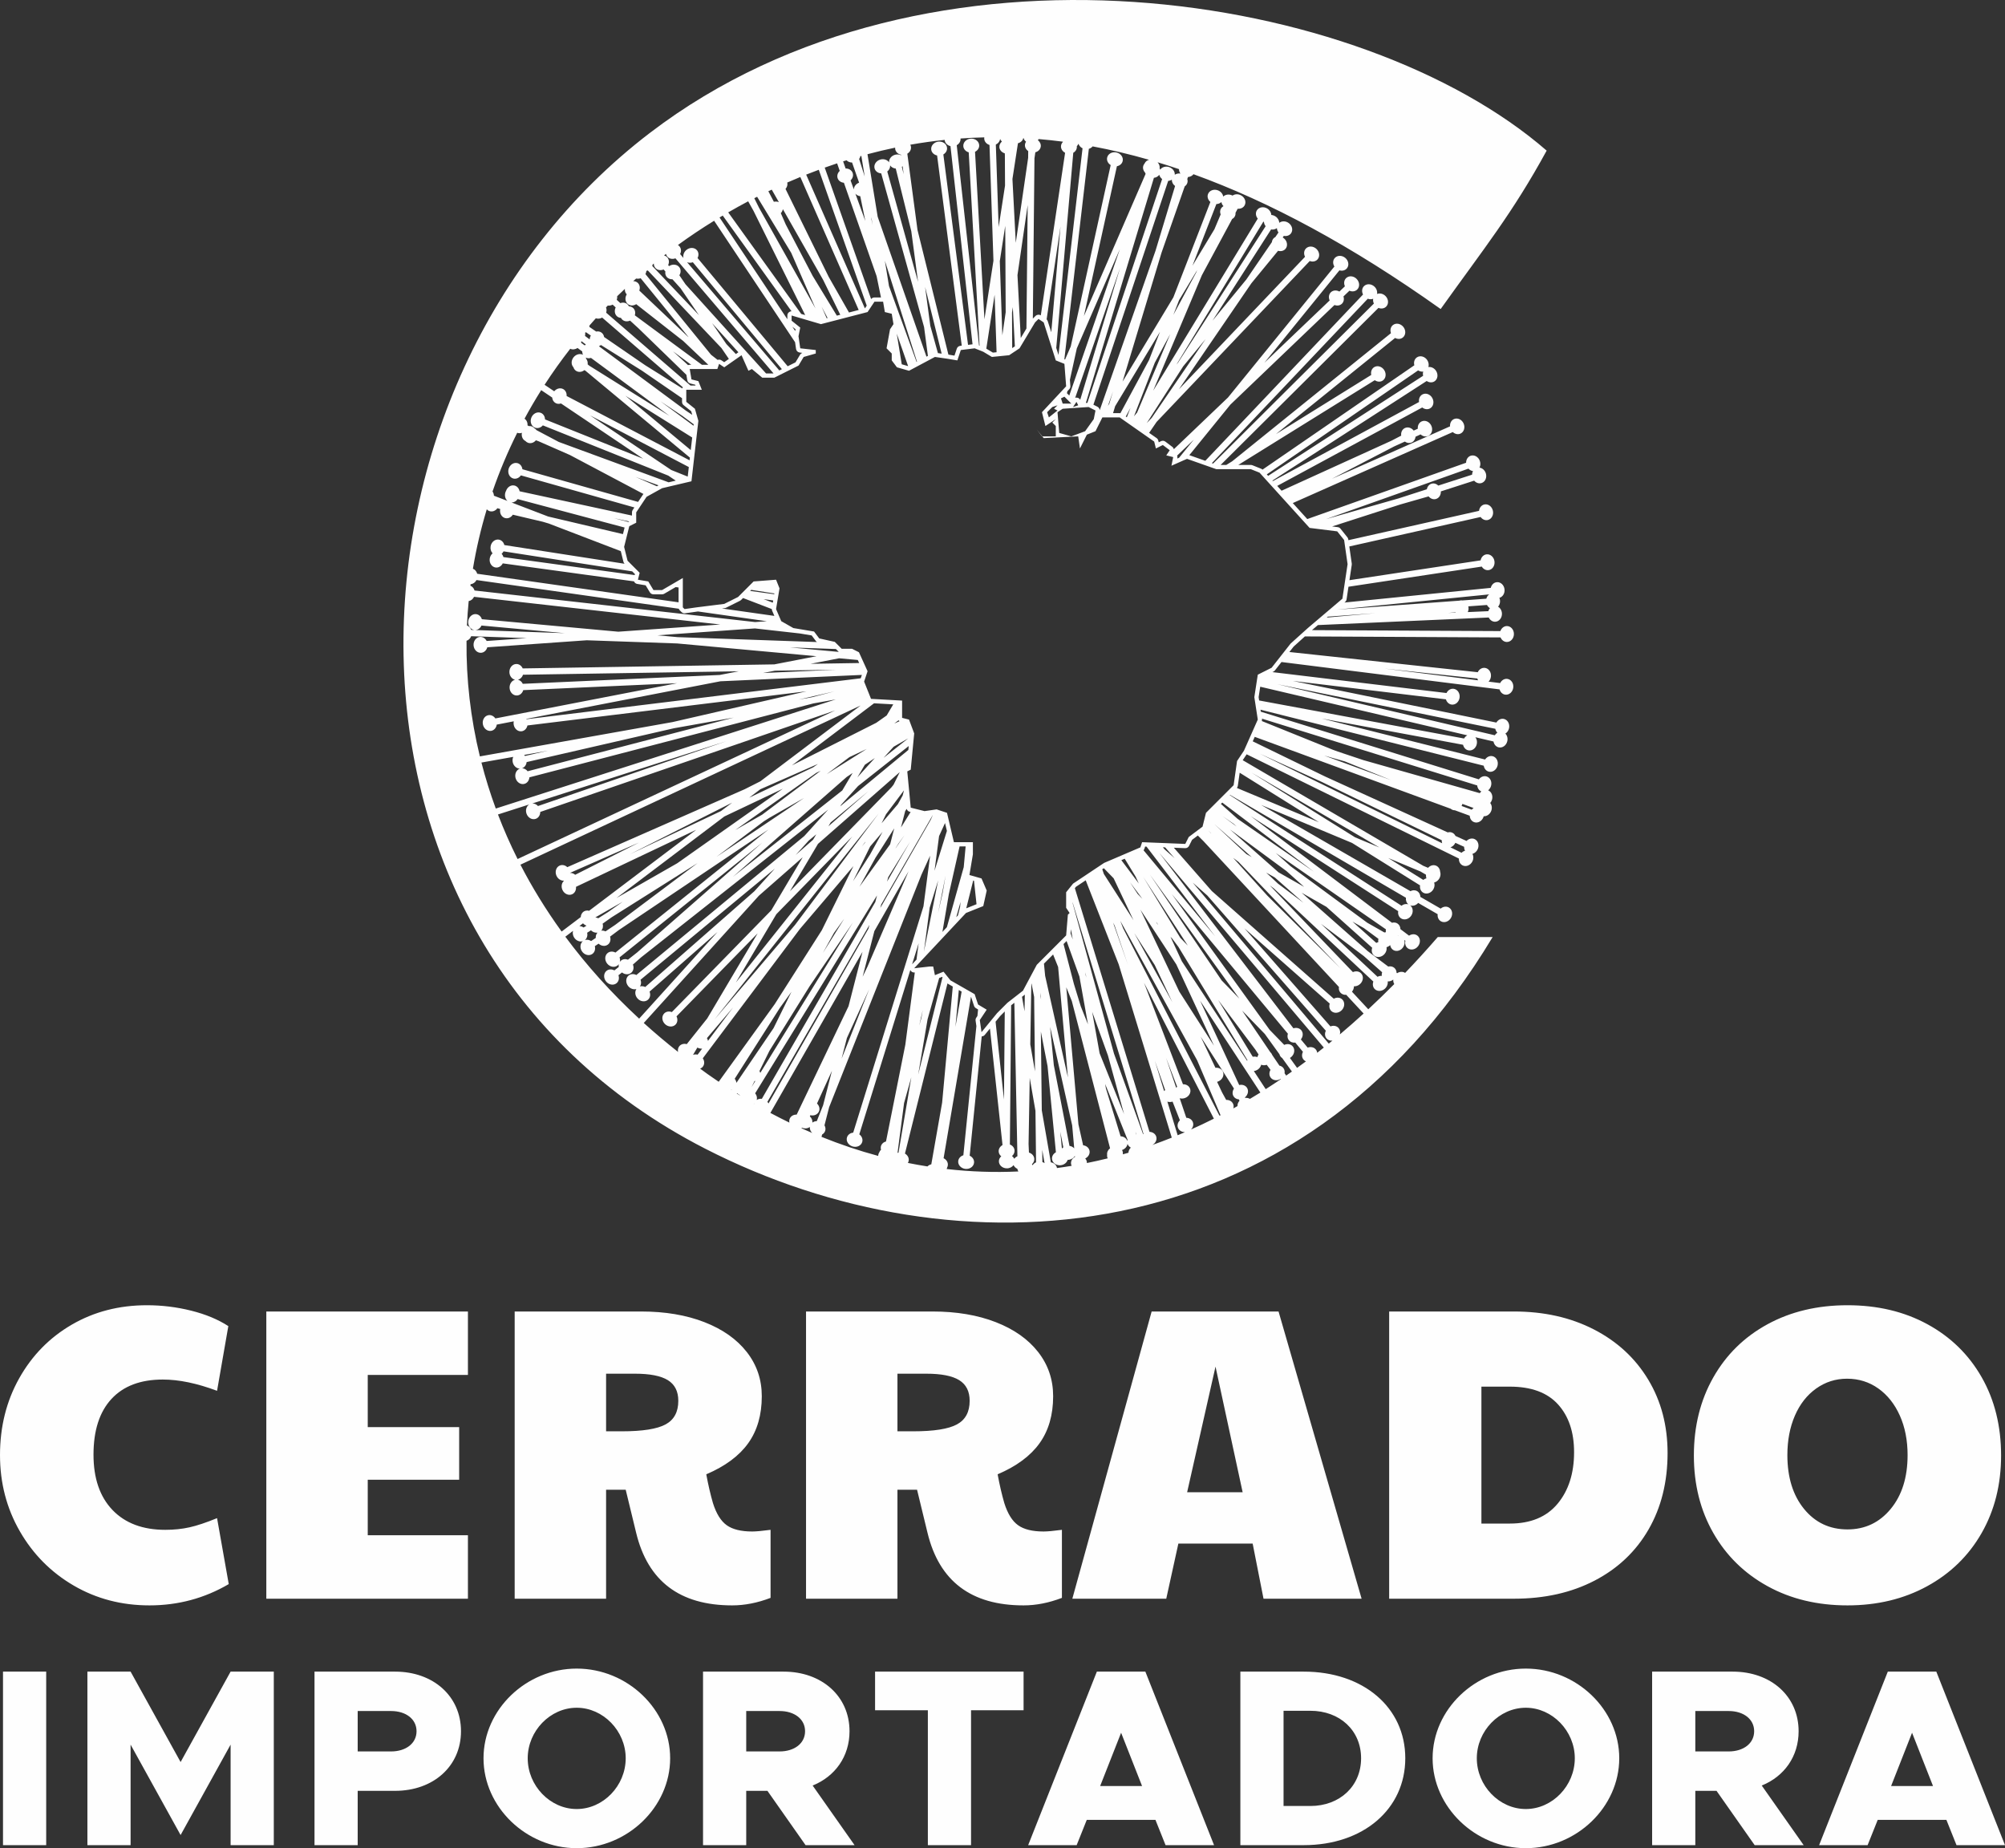
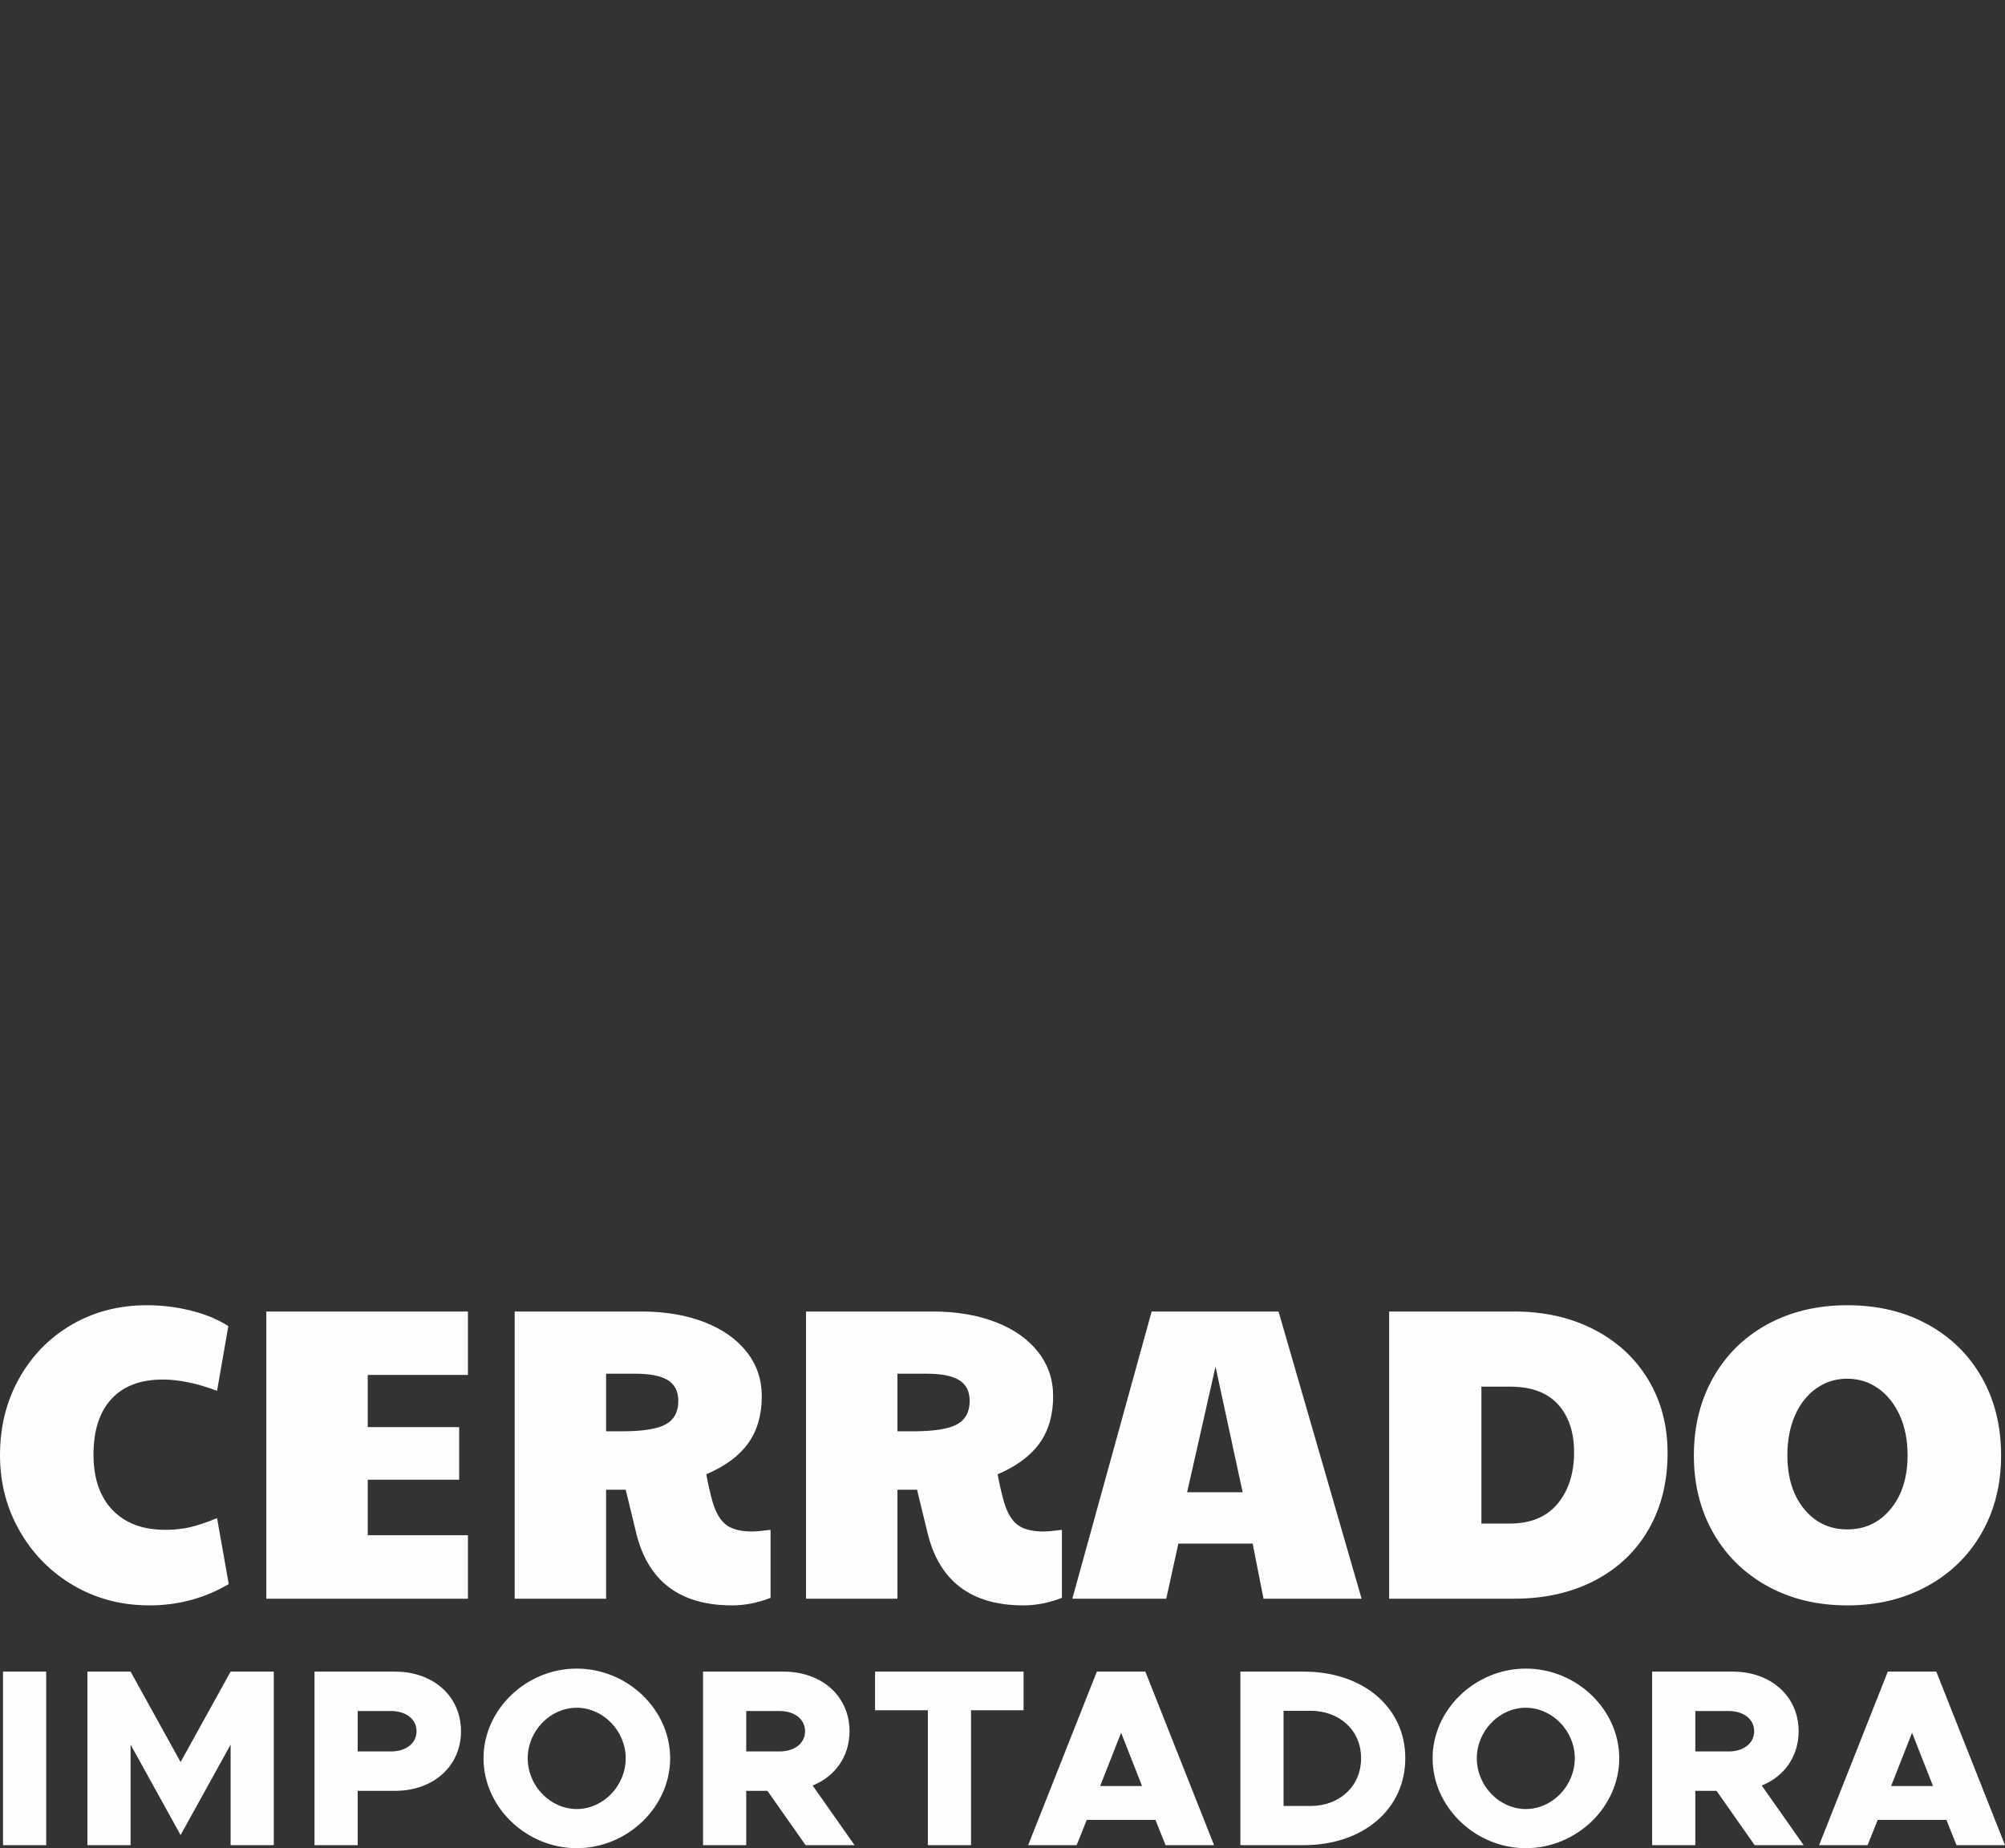
<svg xmlns="http://www.w3.org/2000/svg" xml:space="preserve" width="79.083mm" height="72.89mm" version="1.1" style="shape-rendering:geometricPrecision; text-rendering:geometricPrecision; image-rendering:optimizeQuality; fill-rule:evenodd; clip-rule:evenodd" viewBox="0 0 7908.28 7289.01">
  <rect x="0" y="0" width="7908.28" height="7289.01" fill="#333333" stroke="none" />
  <defs>
    <style type="text/css">
   
    .fil0 {fill:#FEFEFE}
    .fil1 {fill:#FEFEFE;fill-rule:nonzero}
   
  </style>
  </defs>
  <g id="Camada_x0020_1">
    <g id="_1676799087200">
-       <path class="fil0" d="M4390.2 1629.4l26.02 0c1.02,0 2.01,0.08 2.97,0.24l112.95 -209.75 43.2 -111.32 -176.86 293.41 -8.28 27.42zm-69.31 -10.47l-6.78 34.04 -34.07 47.71 -54.49 20.36 -47.67 -13.59 -6.77 -81.7 20.4 -13.64 102.12 -6.84 27.26 13.66zm-149.78 0l-34.04 27.23 -6.89 -20.41 20.48 -20.48 20.45 -6.79 -13.63 13.63 13.63 6.82zm81.67 -20.45l-20.38 6.79 13.57 -20.41 6.81 13.62zm-54.48 -34.03l-13.57 6.77 6.78 20.49 34.04 0 -27.25 -27.26zm-374.58 1886.47l47.67 13.59 20.46 47.7 -13.57 61.27 -68.11 27.21 -204.34 218.01 61.3 -6.91 13.63 0 6.78 34.14 34.03 -13.66 27.26 34.03 95.41 54.55 13.56 40.82 34.05 20.41 -27.23 40.89 6.77 47.7 61.34 -74.97 40.86 -40.8 61.26 -47.71 54.51 -102.12 47.71 -47.74 68.08 -68.11 6.81 -81.7 6.85 -6.83 -13.66 -20.4 0 -61.3 27.25 -34.04 122.56 -81.74 143.01 -61.23 6.81 -20.51 170.27 6.85 13.66 -27.22 54.45 -40.86 13.56 -54.49 109.03 -108.99 13.56 -95.34 27.27 -40.86 54.48 -122.59 -13.63 -88.52 13.63 -88.55 54.52 -27.28 74.85 -95.28 68.12 -61.35 136.25 -115.75 20.45 -136.18 -13.66 -95.37 -27.22 -34.07 -108.97 -13.6 -197.49 -217.93 -34.07 -13.63 -136.2 0 -115.78 -40.82 -61.34 27.15 6.86 -34.03 -27.25 -6.75 13.59 -20.41 -27.19 -20.48 -27.3 13.63 -6.81 -27.25 -136.19 -95.34 -68.09 0 -27.25 54.52 -34.04 13.59 -27.26 54.48 -6.81 -47.71 -136.2 6.86 -27.22 -34.05 20.41 27.19 54.52 0 0 -40.81 -13.63 -13.63 13.63 -13.63 -40.89 27.26 -13.63 -54.48 95.38 -102.19 -6.85 -88.52 -34.01 -13.63 -47.71 -149.82 -20.43 -13.63 -13.64 13.63 -61.23 102.15 -40.88 27.25 -68.07 6.82 -34.05 -20.44 -34.04 -13.63 -54.54 6.81 -13.6 40.86 -40.89 -6.78 -47.67 -6.82 -102.15 54.48 -47.68 -13.63 -20.44 -27.25 0 -27.23 -20.41 -20.44 13.64 -74.9 13.59 -20.41 -6.82 -40.91 -27.23 -6.75 -6.84 -40.9 -34.03 0 -27.23 40.9 -183.89 47.66 -115.75 -34.07 0 20.41 34.07 27.23 -6.85 34.07 6.85 47.67 61.27 6.81 0 13.63 -47.67 13.63 -20.45 34.04 -95.33 47.67 -47.67 0 -40.82 -34.07 -13.66 6.84 -27.23 -61.3 -68.11 47.67 -20.41 -13.62 -6.85 20.41 -108.93 0 6.78 40.88 27.26 6.82 13.59 34.04 -61.26 0 0 47.67 34.03 27.25 13.64 47.71 -27.26 238.31 -115.78 27.3 -61.26 33.99 -40.86 61.3 0 40.86 -27.26 13.66 -20.44 81.71 13.59 54.45 47.7 47.67 -6.81 27.29 40.85 6.78 20.44 34.03 34.05 0 81.74 -47.62 0 115.77 6.81 6.79 47.67 -6.79 108.97 -13.66 54.48 -27.22 61.29 -61.3 88.53 -6.78 13.63 34.04 -13.63 81.71 20.41 47.7 47.7 27.18 81.75 13.64 20.4 27.25 61.3 13.59 27.22 27.23 40.9 0 27.21 13.67 34.05 74.93 -13.63 40.85 27.25 68.08 122.57 6.82 0 68.11 27.26 6.81 20.44 54.48 -13.67 143 -13.59 6.83 13.59 142.99 54.52 13.63 47.67 -6.81 40.86 13.66 27.26 115.72 74.89 0 0 47.7 -13.64 81.75zm-1260.92 -2926.36c1100.93,-841.16 2812.3,-560.35 3537.69,69.49 -136.42,249.53 -246.3,384.06 -418.11,624.74 -353.05,-251.1 -676,-423.6 -974.99,-531.73 -4.86,6.54 -12.81,10.53 -21.59,11.09l-2.77 7.93c1.57,4.9 1.74,10.16 0.18,15.24 -1.76,5.73 -5.46,10.41 -10.3,13.67l-91.5 261.56 -153.63 508.47 200.28 -332.26 146.03 -376.22c-9.46,-8.03 -13.54,-20.43 -9.23,-31.4 5.6,-14.24 23.21,-20.64 39.35,-14.3 11.42,4.5 19.04,14.16 20.53,24.47 8.2,-8.03 21.8,-10.47 34.26,-5.15 0.9,0.38 1.77,0.8 2.61,1.25 8.94,-6.36 21.99,-7.12 33.35,-0.94 15.22,8.29 21.64,25.9 14.33,39.33 -5.25,9.65 -16.15,14.52 -27.51,13.44l-8.52 15.84c0.5,5.42 -0.59,10.85 -3.51,15.64 -2.44,4.01 -5.87,7.09 -9.87,9.19l-119.3 221.54 -192.04 455.26 412.46 -678.47c-7.91,-9.56 -9.76,-22.49 -3.59,-32.52 8,-13.04 26.46,-16.26 41.24,-7.2 9.67,5.94 15.36,15.67 15.9,25.34 5.45,0.41 11.01,2.21 16.09,5.5 9.41,6.1 14.85,15.81 15.26,25.38 9.66,-7.58 24.57,-7.77 36.47,0.44 14.27,9.85 18.8,28.04 10.12,40.63 -6.25,9.04 -17.6,12.73 -28.78,10.46l-4.27 6.24c1.64,0.95 3.23,2.06 4.75,3.32 13.35,11.05 16.27,29.58 6.51,41.36 -7,8.45 -18.64,11.14 -29.59,7.9l-105.23 128.13 -285.85 418.08 497.46 -522.53c-5.7,-11.03 -4.75,-24.05 3.41,-32.55 10.59,-11.04 29.32,-10.25 41.83,1.76 12.5,12.01 14.05,30.68 3.46,41.72 -7.61,7.92 -19.4,9.75 -30.08,5.71l-603.93 634.38 -29.64 43.35 29.48 20.63c3.44,2.42 5.63,5.6 6.64,9.66l1.76 7.01 8.61 -4.31c5.83,-2.91 12.38,-2.31 17.58,1.61l27.18 20.49c3.22,2.43 5.33,5.81 6.22,9.47l213.74 -204.07 419.5 -516.45c-6.54,-10.55 -6.62,-23.61 0.85,-32.72 9.7,-11.84 28.43,-12.53 41.84,-1.54 13.41,10.99 16.42,29.5 6.73,41.32 -6.96,8.5 -18.58,11.25 -29.53,8.06l-296.1 364.53 257.58 -245.92c-5.17,-11.29 -3.6,-24.25 4.96,-32.35 8.8,-8.32 22.33,-9 33.5,-2.67l21.72 -20.79c-5.18,-11.29 -3.62,-24.25 4.93,-32.36 11.1,-10.52 29.77,-8.86 41.7,3.72 11.93,12.58 12.61,31.3 1.51,41.83 -7.96,7.56 -19.84,8.83 -30.31,4.3l-23.6 22.58c3.47,10.42 1.42,21.68 -6.29,28.98 -7.65,7.25 -18.88,8.7 -29.02,4.8l-410.79 392.98 -161.82 199.21 63.05 22.24 622.15 -655.88c-5.72,-11.01 -4.79,-24.03 3.35,-32.55 10.58,-11.06 29.31,-10.3 41.83,1.69 8.37,8 11.85,18.99 10.1,28.7 10.62,-4.21 24,-1.29 33.46,8.3 12.18,12.34 13.22,31.05 2.33,41.8 -7.82,7.71 -19.66,9.22 -30.22,4.89l-622.53 619.39 22.27 0 23.27 -14.45 626.29 -505.34c-4.21,-11.68 -1.56,-24.47 7.64,-31.82 11.94,-9.56 30.41,-6.33 41.24,7.21 10.83,13.54 9.92,32.26 -2.03,41.81 -8.57,6.86 -20.5,7.13 -30.56,1.73l-470.08 379.31 376.06 -233.5c-2.74,-12.11 1.46,-24.47 11.49,-30.64 13.04,-8.02 30.96,-2.54 40.04,12.23 9.09,14.76 5.89,33.23 -7.15,41.25 -9.34,5.75 -21.23,4.55 -30.54,-2.04l-538.35 334.25 49.61 0c2.23,0 4.14,0.36 6.21,1.18l34.08 13.63c2.21,0.89 3.99,2.05 5.61,3.69l598.96 -411.59c-3.3,-11.98 0.31,-24.52 10.05,-31.15 12.65,-8.61 30.81,-3.97 40.57,10.35 5.94,8.73 7.39,19.04 4.77,27.71 11.09,-1.58 23.23,4.06 30.34,15.18 9.34,14.61 6.47,33.13 -6.42,41.37 -9.25,5.91 -21.15,4.93 -30.58,-1.5l-608.56 392.8 1.74 1.91 576.67 -311.82c-2.01,-12.25 2.93,-24.35 13.31,-29.9 13.49,-7.22 31.06,-0.69 39.24,14.6 8.18,15.28 3.88,33.53 -9.61,40.75 -9.67,5.18 -21.46,3.26 -30.36,-3.87l-571.99 309.28 17.2 18.99 433.27 -197.15 38.55 -20.02c-1.8,-12.28 3.33,-24.29 13.81,-29.67 11.85,-6.09 26.61,-1.7 35.46,9.72l16.18 -7.36c-1.16,-12.36 4.59,-24.09 15.33,-28.92 13.96,-6.28 31.03,1.45 38.15,17.26 7.11,15.81 1.57,33.71 -12.38,39.99 -10.02,4.51 -21.64,1.79 -30.04,-5.94l-19.97 9.09c-0.83,9.38 -5.77,17.75 -14.04,22 -9,4.62 -19.7,3.2 -28.2,-2.77l-41.96 19.08 -245.95 127.71 466.24 -206.87c-1.05,-12.37 4.81,-24.03 15.6,-28.76 14.01,-6.15 31.01,1.74 37.98,17.62 6.96,15.87 1.25,33.73 -12.76,39.87 -10.05,4.41 -21.65,1.58 -29.97,-6.23l-631.16 280.05 57.16 63.09 626.47 -222.14c-0.1,-12.41 6.65,-23.6 17.76,-27.49 14.44,-5.05 30.79,4.13 36.51,20.49 3.24,9.23 2.4,18.79 -1.55,26.26 11,1.46 21.11,10 25.07,22.47 5.25,16.52 -2.31,33.67 -16.89,38.31 -10.47,3.32 -21.7,-0.72 -29.15,-9.36l-131.36 42.35c0.73,13.89 -7,26.49 -19.45,30 -10.56,2.97 -21.67,-1.44 -28.82,-10.33l-112.44 32.13 -268.12 86.44 22.03 2.74c4.52,0.57 8.19,2.62 11.02,6.17l27.23 34.07c1.95,2.44 3.05,5 3.5,8.1l0.44 3.08 515.19 -115.66c1.39,-12.34 9.42,-22.64 20.92,-25.17 14.94,-3.29 30.08,7.77 33.8,24.7 3.73,16.94 -5.36,33.33 -20.3,36.62 -10.73,2.36 -21.55,-2.68 -28.18,-11.97l-517.88 116.26 9.67 67.51c0.24,1.69 0.24,3.16 -0.02,4.85l-9.1 60.63 517.35 -78.21c2.26,-12.21 10.99,-21.91 22.65,-23.62 15.13,-2.23 29.45,9.88 31.97,27.02 2.52,17.16 -7.71,32.87 -22.84,35.09 -10.87,1.6 -21.31,-4.19 -27.27,-13.93l-525.73 79.48 -7.47 49.73c-0.63,4.18 -2.51,7.56 -5.73,10.29l-2.68 2.28 577.1 -57.81c2.87,-12.07 12.08,-21.33 23.81,-22.45 15.22,-1.46 28.91,11.34 30.57,28.6 1.49,15.62 -7.37,29.53 -20.35,33.12 1.39,3.37 2.29,7.07 2.56,10.98 0.65,9.3 -2.34,17.89 -7.63,24.02 8.64,5.04 14.73,15.04 15.2,26.78 0.69,17.32 -11.13,31.86 -26.42,32.47 -10.97,0.44 -20.74,-6.42 -25.64,-16.72l-673.81 29.87 -23.5 19.96 743.16 3.78c4.12,-11.72 14.25,-19.95 26.03,-19.84 15.3,0.14 27.57,14.31 27.41,31.64 -0.16,17.34 -12.69,31.28 -27.99,31.14 -10.98,-0.11 -20.4,-7.44 -24.79,-17.98l-771.68 -3.92 -44.29 39.88 -16.97 21.6 743.06 79.64c5.29,-11.23 16.21,-18.4 27.91,-17.1 15.21,1.7 25.97,17.04 24.05,34.27 -0.88,7.99 -4.35,14.97 -9.33,20.01l45.73 5.74c5.48,-11.13 16.53,-18.1 28.21,-16.59 15.18,1.97 25.66,17.5 23.43,34.69 -2.23,17.2 -16.34,29.53 -31.51,27.57 -10.89,-1.41 -19.36,-9.82 -22.46,-20.8l-860.12 -107.92 -25.96 33.04c-1.6,2.04 -3.36,3.48 -5.68,4.64l-4.24 2.12 686.61 82.47c5.43,-11.17 16.44,-18.19 28.13,-16.74 15.18,1.89 25.75,17.37 23.61,34.57 -2.14,17.21 -16.18,29.63 -31.36,27.73 -10.89,-1.35 -19.41,-9.71 -22.57,-20.68l-603.71 -72.51 802.63 164.08c6.33,-10.68 17.88,-16.77 29.41,-14.36 14.97,3.12 24.24,19.42 20.7,36.39 -1.98,9.43 -7.49,17.09 -14.57,21.49 7.1,7.18 10.35,18.58 7.58,30.12 -4.03,16.87 -19.36,27.64 -34.25,24.09 -10.67,-2.56 -18.21,-11.81 -20.13,-23.06l-71.45 -16.78c5.2,6.84 7.57,16.33 5.71,26.12 -3.23,17.04 -18.04,28.54 -33.07,25.67 -10.79,-2.04 -18.75,-10.93 -21.2,-22.08l-557.16 -103.39 644.02 161.58c6.79,-10.39 18.6,-15.98 30.01,-13.06 14.82,3.79 23.36,20.47 19.08,37.27 -4.3,16.8 -19.79,27.35 -34.61,23.56 -10.64,-2.71 -18.03,-12.08 -19.78,-23.36l-880.45 -220.91 1.21 7.87 859.95 266.83c7.35,-10.01 19.44,-14.94 30.68,-11.39 14.59,4.59 22.2,21.72 17,38.25 -2.14,6.79 -6.09,12.41 -11.02,16.38 12.95,5.42 19.71,21.27 15.21,36.88 -1.45,5.05 -3.92,9.49 -7.06,13.11 6.27,7.98 8.19,19.77 4.04,30.97 -5.05,13.6 -17.42,22.02 -29.72,21.3 -0.31,1.16 -0.66,2.31 -1.09,3.46 -6.03,16.25 -22.55,25.11 -36.89,19.78 -10.3,-3.83 -16.67,-13.92 -17.21,-25.32l-58.49 -21.45c-3.25,0.03 -6.52,-0.56 -9.67,-1.85 -2.55,-1.04 -4.85,-2.48 -6.85,-4.22l-772.94 -283.53 -7.87 17.71 285.22 138.63 483.91 220.52c6.12,-1.75 12.63,-1.4 18.49,1.47 5.39,2.65 9.42,7.05 11.87,12.36l43.78 19.95c8.56,-8.99 21.18,-12.35 31.87,-7.42 13.9,6.4 19.29,24.35 12.03,40.1 -4.31,9.33 -12.08,15.79 -20.59,18.18 4.55,8.45 4.84,19.59 -0.15,29.66 -7.72,15.53 -25.07,22.61 -38.77,15.81 -9.84,-4.89 -15.11,-15.59 -14.46,-26.99l-837.28 -411.17 -15.5 23.23 712.2 416.59 18.89 7.89c8.26,-9.26 20.77,-13.02 31.62,-8.44 9.52,4.03 15.31,13.42 16,24.03 2.71,8.26 1.76,18.14 -3.37,26.82 -4.81,8.14 -12.3,13.56 -20.24,15.55 2.93,8.57 1.85,18.93 -3.78,27.86 -9.25,14.67 -27.23,19.95 -40.17,11.79 -9.29,-5.85 -13.46,-17.04 -11.65,-28.31l-268.05 -167.37 -359.15 -149.99 589.26 340.13c8.47,-4.52 18.38,-4.9 26.53,-0.09 7.99,4.73 12.42,13.35 12.72,22.75l79.95 46.15c9.38,-8.14 22.26,-10.27 32.44,-4.34 13.22,7.71 16.86,26.09 8.13,41.07 -8.74,14.98 -26.53,20.87 -39.74,13.17 -9.49,-5.53 -14.04,-16.56 -12.62,-27.89l-76.9 -44.38c-8.32,9.46 -20.82,13.3 -31.47,9.58 11.24,8.86 13.27,26.3 4.29,40.12 -9.45,14.53 -27.5,19.56 -40.33,11.22 -9.2,-5.99 -13.21,-17.23 -11.25,-28.47l-581.24 -374.41 556.69 420.14c7.65,-2.14 15.76,-1.16 22.32,3.42 7.08,4.95 10.83,13.05 10.97,21.71l34.03 25.68c10.31,-6.92 23.36,-7.46 32.73,-0.32 12.17,9.26 13.52,27.95 3.02,41.75 -10.5,13.8 -28.88,17.46 -41.05,8.19 -8.74,-6.64 -11.9,-18.15 -9.11,-29.22l-4.49 -3.39c2.68,8.16 1.82,17.9 -3.14,26.54 -8.63,15.03 -26.38,21.06 -39.65,13.44 -7.21,-4.13 -11.62,-11.46 -12.75,-19.69 -4.19,4.05 -9.17,6.84 -14.33,8.22 1.65,9.1 -1.15,19.41 -8.39,27.43 -11.61,12.88 -30.23,15.01 -41.59,4.76 -8.15,-7.36 -10.34,-19.09 -6.64,-29.88l-180.52 -161.46 -97.8 -55.55 260.63 230.14 81.01 60.89c8.67,-2.13 17.71,-0.41 24.34,5.5 5.54,4.93 8.37,11.86 8.51,19.19l2.13 1.6c9.88,-6.66 22.31,-7.45 31.6,-1.21 43.12,-45.05 86.08,-92.11 128.84,-141.48l216.4 0c-761.21,1266.87 -2123.25,1338.31 -3105.6,834.88 -1601.73,-820.85 -1498.68,-3028.16 -219.13,-4005.8zm2087.48 142.46c-28.34,-9.58 -56.48,-18.58 -84.4,-26.99 6.2,6.61 9.25,15.3 8.02,23.63 0.89,1.81 1.58,3.7 2.05,5.62 7.06,-10.41 21.68,-14.97 35.67,-10.23 14.08,4.77 22.94,17.41 22.09,30.05 6.13,-4.05 14.07,-5.84 22.23,-4.67 -3.81,-5.17 -5.88,-11.27 -5.66,-17.41zm-118.13 -36.86c-75.65,-21.7 -149.79,-39.27 -222.45,-52.81 -3.71,4.5 -8.94,7.88 -14.98,9.63l-96.59 829.96 2.74 1.1 22.49 -51.84 157.46 -715.18c-10.58,-6.48 -16.51,-18.11 -13.93,-29.61 3.36,-14.93 19.78,-23.95 36.7,-20.15 16.92,3.8 27.91,18.98 24.56,33.9 -2.41,10.71 -11.55,18.39 -22.78,20.46l-130.1 590.94 243.37 -560.92c-1.05,-1.7 -1.92,-3.48 -2.58,-5.32 -6.85,-7.58 -9.6,-17.79 -6.3,-27.21 1.07,-3.06 2.69,-5.78 4.74,-8.13l0.09 -0.21c3.25,-7.42 9.79,-12.49 17.56,-14.61zm-278.01 -62.39l-0.94 -0.14c-1.33,3.35 -3.36,6.39 -5.94,8.96 0.28,2.26 0.26,4.56 -0.09,6.89 -1.28,8.27 -6.57,15.04 -13.91,19.05l-67.08 769.63 8.82 27.69 94.83 -814.97c-7.57,-3.64 -13.24,-9.85 -15.69,-17.11zm-61.92 -9.1c-32.16,-4.2 -63.99,-7.54 -95.58,-10.21 -0.76,1.64 -1.7,3.2 -2.78,4.66 8.02,6.16 12.56,15.62 11.1,25.41 -1.63,10.85 -10.21,19.17 -21.25,22.04l-3.47 23.81 -6.39 632.17 10.44 -10.44c5.64,-5.64 14.23,-6.54 20.92,-2.24l95.83 -641.33c-11.01,-5.75 -17.72,-16.95 -15.93,-28.6 0.84,-5.45 3.43,-10.26 7.2,-14.05l-0.09 -1.22zm-155.2 -14.46l-0.71 -0.04c-2.12,10.29 -10.54,18.06 -21.23,20.75l-21.73 141.02 13.16 251.67 48.78 -335.1 0.28 -26.73c-9.03,-6.08 -14.27,-16.13 -12.71,-26.55 0.58,-3.85 2.03,-7.38 4.15,-10.45 -4.89,-3.76 -8.45,-8.83 -9.99,-14.57zm-154.67 -2.47c-31.52,0.74 -62.74,2.28 -93.73,4.5 1.05,10.82 -5.12,20.91 -15.01,26.45l87.97 789.96 2.1 0.83 -42.75 -762.66c-11.94,-3.4 -20.77,-13.01 -21.38,-24.78 -0.79,-15.28 12.59,-28.38 29.91,-29.28 17.31,-0.9 31.99,10.76 32.78,26.03 0.57,10.97 -6.17,20.82 -16.42,25.84l37.02 660.57 35.59 -230.96 -15.56 -456.51c-11.86,-3.66 -20.49,-13.46 -20.85,-25.24 -0.05,-1.61 0.08,-3.2 0.33,-4.75zm-156.26 9.99c-45.77,4.78 -90.99,11.11 -135.67,19 1.36,2.58 2.29,5.42 2.68,8.44 1.41,10.88 -4.57,21.22 -14.4,27.01l40.18 300.92 121.88 491.48 23.95 3.96 9.07 -27.26c2.09,-6.28 7.26,-10.52 13.83,-11.34l5.79 -0.73 -97.25 -750.06c-12.15,-2.52 -21.67,-11.46 -23.14,-23.15 -1.9,-15.18 10.5,-29.23 27.71,-31.39 17.2,-2.16 32.69,8.4 34.59,23.58 1.36,10.9 -4.64,21.21 -14.5,26.96l97.38 750.97 17.75 -2.23 -87.05 -781.65c-12.11,-2.73 -21.47,-11.85 -22.72,-23.56l-0.08 -0.95zm-195.4 30.54c-36.7,7.66 -73.08,16.3 -109.1,25.94l40.2 246.51 192.46 551.86 5.7 -3.04 -15.19 -113.83 -168.99 -605.88c-12.38,-0.75 -23.08,-8.24 -26.2,-19.6 -4.04,-14.76 6.23,-30.43 22.94,-35.02 13.74,-3.77 27.55,1.12 34.28,11.16 -0.97,-13.51 9.28,-26.55 24.59,-30.29 8.21,-1.99 16.36,-0.95 22.97,2.37l-0.29 -2.18c-12.17,-2.48 -21.72,-11.38 -23.23,-23.06 -0.22,-1.67 -0.26,-3.31 -0.14,-4.94zm-133.31 32.61l-3.79 1.06c-0.82,3.9 -2.51,7.66 -4.94,11.02l21.97 69.07 -13.24 -81.15zm-58.4 17.29l-13.47 4.26 9.84 28.08c12.46,-0.25 23.77,6.41 27.78,17.54 3.7,10.34 0.08,21.71 -8.27,29.47l12.96 35.64c0.16,-11.56 8.44,-22.28 20.72,-26.7l-27.73 -79.49c-8.53,0.02 -16.45,-3.18 -21.83,-8.8zm-37.21 12.01c-16.34,5.42 -32.61,11.02 -48.83,16.84l183.02 518.51c3.2,-4.14 7.85,-6.4 13.2,-6.4l25.63 0 -17.21 -84.08 -129 -368.34c-11.16,-0.85 -20.9,-7.29 -24.55,-17.45 -3.68,-10.28 -0.13,-21.6 8.15,-29.36l-10.41 -29.72zm-72.26 25.42c-16.64,6.18 -33.22,12.49 -49.73,19.06l231.62 527.54 0.13 -0.03 7.11 -10.7 -189.13 -535.87zm-72.87 28.46c-17.24,7.07 -34.4,14.36 -51.5,21.85 2.13,8.66 -0.55,18.05 -6.82,25.27l170.36 346.84 79.97 140.45 38.27 -9.92 -230.28 -524.49zm-112.63 49.87c-4.47,2.1 -8.97,4.17 -13.42,6.29l21.74 41.56c6.9,-1.61 13.83,-1.01 19.74,1.44l-28.06 -49.29zm-57.72 28.16l-11.13 5.63 18.74 37.81 222.57 396.87 -95.73 -219.33 -134.45 -220.98zm-35.32 17.89c-26.7,14.09 -52.87,28.68 -78.7,43.59l287.98 400.51 15.6 4.59 -204.07 -411.56 -20.81 -37.13zm-100.33 56.29c-4.2,2.47 -8.43,4.91 -12.61,7.4l267.5 401.31 0 -14.61c0,-5.46 2.36,-10.15 6.72,-13.42 2.94,-2.2 6.25,-3.34 9.7,-3.38l-271.31 -377.3zm-33.98 20.35c-49.32,30.37 -96.92,62.29 -142.78,95.64 2.27,1.37 4.34,3.11 6.12,5.22 7.09,8.38 7.68,20.31 2.56,30.5l13.34 15.65c-2.86,-10.79 1.27,-23.47 11.42,-31.85 13.37,-11.04 32.1,-10.42 41.84,1.37 6.99,8.47 7.45,20.39 2.21,30.53l355.46 426.79 30.82 -15.41 17.94 -29.87c2.07,-3.44 4.94,-5.82 8.65,-7.13l-0.41 -0.62 -9.32 -1.04c-7.69,-0.85 -13.63,-6.6 -14.73,-14.27l-3.81 -26.47 -319.31 -479.04zm-189.86 130.83l-7.74 5.96c4.9,1.21 9.39,3.76 12.88,7.64 7.33,8.18 8.26,20.08 3.43,30.43l3.62 4.01c14.31,-9.49 32.7,-7.04 41.21,5.53 6.16,9.09 5.48,21 -0.68,30.61l24.47 35.78 317.49 351.37 28.74 0 0.59 -0.3 -386.74 -453.71c-11.56,4.53 -24.41,2.23 -32.01,-6.77 -2.64,-3.12 -4.38,-6.73 -5.26,-10.55zm-48.05 37.97l-4.3 3.54c-0.44,1.97 -1.08,3.92 -1.91,5.82l184.32 194.17 -72.55 -106.09 -31.96 -35.36c-9.62,0.49 -18.8,-3.41 -24.12,-11.26 -3.95,-5.83 -5.09,-12.82 -3.77,-19.61l-7.08 -7.83c-11.42,4.85 -24.34,2.92 -32.2,-5.85 -4.38,-4.89 -6.48,-11.1 -6.43,-17.53zm-69.59 59.14c-3.87,3.44 -7.87,6.79 -11.71,10.26 6.77,-0.07 13.31,2.23 18.29,7 7.93,7.59 9.78,19.38 5.76,30.06l190.19 180.47 4.26 3.33 -189.05 -232.36c-5.91,2.16 -12.11,2.55 -17.74,1.24zm-44.48 40.66c-10.22,9.62 -20.4,19.25 -30.4,29.03 0.59,4.65 0.05,9.55 -1.63,14.25l14.16 12.96c8.79,-3.39 18.48,-2.64 25.94,2.9 3.46,2.58 6.07,5.92 7.8,9.69 6.42,0.23 12.54,2.59 17.24,7.19 7.4,7.22 9.35,18.13 6.09,28.26l264.68 195.2 25.27 0 -98.49 -93.45 -185.94 -145.62c-10.43,6.74 -23.49,7.04 -32.73,-0.26 -11.05,-8.73 -12.79,-25.28 -4.61,-38.47 -5.75,-5.69 -8.18,-13.62 -7.38,-21.68zm-67.36 65.84c-2.41,2.47 -4.68,5.02 -7.07,7.5 2.62,6.26 2.8,13.59 0.54,20.58l332.59 287.3 20.01 0 -1.23 -3.11 -18.95 -4.74c-6.62,-1.65 -11.34,-6.77 -12.45,-13.51l-3.46 -20.86 -189.5 -183.91 -32.65 -29.89c-10.8,4.9 -23.17,3.61 -31.27,-4.32 -1.96,-1.92 -3.54,-4.1 -4.74,-6.46 -4.95,-0.25 -9.75,-1.84 -13.86,-4.91 -10.72,-7.97 -13.27,-23.23 -6.84,-36.24l-12.06 -11.05c-6.08,3.29 -12.79,4.53 -19.06,3.62zm-47.21 50.22c-8.49,9.33 -16.69,18.84 -24.98,28.29 -0.06,1.84 -0.27,3.7 -0.65,5.55l27 18.54c6.72,-1.51 13.69,-0.59 19.62,3.15 6.5,4.1 10.49,10.81 11.68,18.33l162.31 111.46 145.91 91.2c0.55,-1.58 1.32,-3.05 2.28,-4.37l-318.21 -274.88c-7.93,4.59 -17.12,5.62 -24.96,2.73zm-100.93 120.18c-35.95,46.21 -69.83,93.56 -101.23,142.1l38.02 25.58c9.02,-10.9 23.55,-14.89 35.13,-8.77 9.71,5.13 14.72,15.97 13.77,27.34l485.01 253.68 1.22 -10.68 -411.53 -342.25 -4.47 -2.8c-9.66,7.79 -22.6,9.47 -32.57,3.18 -5.34,-3.36 -8.98,-8.49 -10.77,-14.39 -9.69,-10.2 -9.47,-27.48 0.99,-39.94 9.74,-11.62 25.13,-15.21 36.68,-9.36 -2.01,-3.96 -3.03,-8.47 -3.01,-13.13l-18.56 -13.69c-8.84,6.08 -19.78,7.41 -28.68,3.13zm-114.54 163.25c-23.25,36.95 -45.2,74.51 -65.79,112.63 8.45,5.53 12.7,15.7 11.76,26.32l5.18 2.75c4.4,-0.5 8.88,0.09 13.08,1.96 3.43,1.52 6.35,3.76 8.72,6.48 3.44,1.87 6.33,4.5 8.58,7.65l87.76 46.49 433.22 159.18 28.08 -6.62 -29.46 -19.82 -494.6 -198.14c-8.12,9.38 -20.57,13.31 -31.49,8.89 -14.18,-5.75 -20.39,-23.43 -13.87,-39.5 6.52,-16.07 23.28,-24.43 37.47,-18.68 10.17,4.13 16.24,14.41 16.45,25.82l387.13 155.09 -324.21 -218.05c-6.89,2.4 -14.35,2.17 -20.88,-1.28 -8.18,-4.32 -13.02,-12.68 -13.78,-22.02l-43.35 -29.15zm-94.62 168.11c-37.63,75.37 -70.16,152.7 -97.36,231.57 3.33,4.67 5.25,10.48 5.45,16.65l53.37 20.46c-8.17,-7.24 -11.89,-19.69 -8.53,-32.11 0.78,-2.88 1.89,-5.57 3.26,-8.02 5.1,-14.55 18.95,-23.56 32.63,-20.54 10.72,2.36 18.43,11.48 20.55,22.7l443.23 95.84 0 -12.64c0,-3.45 0.9,-6.41 2.82,-9.29l6.74 -10.12 -447.72 -126.46c-7.09,10.19 -19.06,15.42 -30.39,12.17 -14.7,-4.22 -22.74,-21.15 -17.96,-37.82 4.78,-16.66 20.58,-26.75 35.29,-22.53 10.55,3.03 17.67,12.61 19.08,23.93l456.25 128.88 19.57 -29.36c0.48,-0.74 1,-1.39 1.55,-2.01l-290.08 -153.66 -122.81 -53.89 -11.21 -4.12c-7.86,9.61 -20.19,13.9 -31.23,9.79 -3.95,-1.47 -7.33,-3.87 -10.02,-6.91 -11.32,-5.58 -16.8,-19.01 -13.97,-32.43 -6.06,2.15 -12.58,2.25 -18.51,-0.08zm-120.09 301.81c-23.23,76.99 -41.49,155.24 -54.63,234.37 8.26,3.17 14.43,10.62 16.86,19.8l794.32 112.67 0 -58.52 -11.44 -1.57 -45.11 26.28c-2.68,1.57 -5.34,2.28 -8.43,2.28l-34.05 0c-6.05,0 -11.24,-2.94 -14.37,-8.13l-16.45 -27.39 -33.21 -5.51c-4.78,-0.8 -8.6,-3.29 -11.26,-7.34 -0.58,-0.89 -1.08,-1.79 -1.48,-2.72l-517.61 -70.96c-5.61,11.07 -16.73,17.91 -28.39,16.26 -15.15,-2.14 -25.46,-17.79 -23.03,-34.96 1.22,-8.63 5.43,-16 11.24,-20.93 -6.26,-6.73 -9.46,-16.84 -7.77,-27.44 2.74,-17.12 17.2,-29.04 32.3,-26.63 10.84,1.74 19.07,10.39 21.84,21.46l474.31 73.76 -0.15 -0.15c-2.25,-2.25 -3.64,-4.7 -4.41,-7.79l-10.43 -41.81 -284.09 -108.92 -23.29 -6.95 -118.5 -27.89c-6.63,10.5 -18.35,16.25 -29.81,13.51 -14.53,-3.49 -23.24,-19.36 -19.87,-35.8l-11.06 -3.3c-7.24,10.08 -19.28,15.13 -30.55,11.72 -4.55,-1.38 -8.43,-3.98 -11.48,-7.4zm-63.72 295.33l-0.79 6.06c7.81,3.15 13.75,10.18 16.33,18.88l1106.45 124.43 46.4 -3.26 -271.54 -38.52 -2.97 0.37 -47.67 6.79c-5.38,0.76 -10.34,-0.89 -14.19,-4.72l-6.81 -6.78c-1.91,-1.89 -3.26,-4.04 -4.06,-6.4l-797.93 -113.18c-4.81,9.37 -13.55,15.67 -23.22,16.33zm-7.58 66.62c-3.06,32.01 -5.5,64.09 -6.88,96.27 7.64,2.73 13.78,9.11 16.9,17.29l13.06 0.46 -0.26 -0.03c-15.23,-1.46 -26.23,-16.63 -24.57,-33.89 1.65,-17.26 15.33,-30.07 30.56,-28.6 10.93,1.04 19.68,9.16 23.14,20.03l538.06 49.25 402.23 -28.35 -971.12 -109.22c-4.28,8.97 -12.15,15.31 -21.12,16.79zm-8.53 156.54c-1.54,151.68 15.8,304.63 52.63,456.03l760.18 -135.4 528.15 -121.29 -1100.66 134.7c-2.6,12.14 -11.61,21.59 -23.31,22.97 -15.19,1.79 -29.15,-10.71 -31.19,-27.93 -0.47,-3.94 -0.27,-7.79 0.51,-11.4l-67.08 12.99c-1.76,12.29 -10.08,22.35 -21.66,24.54 -15.03,2.84 -29.83,-8.65 -33.06,-25.69 -3.23,-17.03 6.35,-33.16 21.38,-36 10.78,-2.04 21.45,3.31 27.82,12.79l716.85 -138.89 -606.75 27.28c-3.53,11.91 -13.24,20.65 -25.01,21.12 -15.28,0.63 -28.25,-12.91 -28.95,-30.23 -0.63,-15.46 8.7,-28.71 21.57,-31.83 -12.58,-2.84 -22.14,-15.33 -22.32,-30.44 -0.21,-17.34 12.04,-31.54 27.33,-31.71 10.97,-0.13 20.55,7 25.15,17.44l992.42 -15.92 166.46 -32.25 -549.72 -50.31 -356.46 -12.54 -392.35 27.65c-3.21,11.98 -12.7,20.97 -24.45,21.74 -15.27,1.01 -28.57,-12.19 -29.72,-29.48 -1.14,-17.3 10.3,-32.15 25.57,-33.16 10.95,-0.73 20.9,5.88 26.06,16.05l157.93 -11.13 -218.86 -7.7c-3.4,8.8 -10.21,15.51 -18.46,18zm58.79 480.3c15.65,60.79 34.49,121.31 56.57,181.37l1341.14 -430.34 -88.36 15.74 -1120.14 291.55c-0.98,12.38 -8.65,22.94 -20.07,25.86 -14.82,3.79 -30.32,-6.76 -34.61,-23.55 -4.08,-15.94 3.4,-31.79 16.84,-36.6 -12.77,-0.32 -24.58,-10.51 -27.87,-25.13 -1.7,-7.56 -0.84,-15.01 1.96,-21.25l-125.46 22.35zm65.19 204.82c22.6,59.08 48.44,117.68 77.41,175.65l1252.47 -585.97 -1163.05 400.29c-0.01,12.41 -6.85,23.52 -18.01,27.31 -14.49,4.92 -30.75,-4.4 -36.32,-20.81 -4.82,-14.21 -0.07,-29.05 10.68,-35.99l-123.18 39.52zm88.59 197.98c46.27,89.74 100.48,177.83 162.5,263.71l75.42 -57.02c0.41,-9.46 5.01,-18.08 13.14,-22.68 6.1,-3.46 13.13,-4.04 19.78,-2.2l422.35 -319.28 -473.35 224.5 -0.65 0.59c1.24,12.24 -4.31,23.91 -14.89,28.88 -13.85,6.5 -31.05,-0.96 -38.41,-16.66 -6.16,-13.1 -3.5,-27.81 5.61,-36.09l-0.08 -0.71c-11.81,0.66 -23.86,-6.98 -29.42,-19.77 -6.9,-15.9 -1.12,-33.73 12.91,-39.82 10.07,-4.38 21.66,-1.51 29.95,6.33l699.51 -307.31 61.85 -31.22 395.51 -298.97 -1341.73 627.72zm177.11 283.97c83.06,112.26 180.03,220.47 291.16,323.27l309.08 -341.71 -267.99 235.1c4.68,11.49 2.56,24.38 -6.33,32.11 -11.54,10.04 -30.12,7.58 -41.5,-5.51 -9.66,-11.1 -11.02,-26.29 -4.15,-36.77 -10.88,3.03 -23.76,-1.13 -32.2,-11.43 -11,-13.4 -10.33,-32.14 1.5,-41.84 8.49,-6.96 20.42,-7.37 30.54,-2.1l662.65 -548.25 93.99 -103.91 -737.54 582.34 -32.63 28.64c4.69,11.49 2.57,24.37 -6.31,32.11 -10.05,8.74 -25.44,8 -36.77,-0.97l-13.95 11.02c4.08,11.72 1.3,24.48 -7.97,31.74 -12.05,9.43 -30.48,6.01 -41.16,-7.64 -10.69,-13.66 -9.59,-32.36 2.46,-41.79 8.64,-6.77 20.58,-6.91 30.58,-1.42l17.22 -13.59c-0.58,-3.78 -0.47,-7.57 0.35,-11.15 -1.34,1.89 -2.94,3.61 -4.8,5.1 -11.97,9.54 -30.43,6.28 -41.23,-7.28 -10.81,-13.56 -9.87,-32.28 2.1,-41.81 8.58,-6.84 20.52,-7.09 30.56,-1.68l603.58 -485.24 -589.98 396.33 -34.79 26.08c3.8,11.83 0.69,24.51 -8.76,31.54 -10.7,7.94 -25.98,6.02 -36.58,-3.8l-14.76 9.92c3.18,12 -0.58,24.51 -10.39,31.04 -12.73,8.48 -30.84,3.65 -40.45,-10.78 -9.04,-13.59 -7.32,-30.85 3.54,-39.89 -12.13,3.8 -26.53,-1.91 -34.44,-14.56 -5.24,-8.4 -6.49,-18.02 -4.19,-26.24l-30.44 23.02zm309.41 340.32c42.92,38.92 88.11,76.92 135.21,114.15 -1.73,-7.89 -0.23,-16.04 4.85,-22.35 6.88,-8.56 18.47,-11.42 29.46,-8.33l80.85 -101.42 198.81 -335.65 -320.05 327.53c5.55,11.1 4.44,24.11 -3.83,32.5 -10.74,10.89 -29.46,9.86 -41.81,-2.3 -12.35,-12.17 -13.65,-30.87 -2.91,-41.77 7.7,-7.82 19.52,-9.49 30.15,-5.32l392.17 -401.34 123.92 -209.22 -172.99 151.77 -453.83 501.75zm222.4 180.16c9.87,7.18 19.5,14.48 29.54,21.59 14.45,10.23 29.01,20.24 43.62,30.11l220.83 -305.91 185.83 -291.68 124.68 -252.92 -210.93 247.68 -383.14 510.24c6.94,10.28 7.51,23.33 0.4,32.72 -2.85,3.76 -6.61,6.49 -10.83,8.17zm121.92 83.72l1.56 0.98 1.1 -1.62c-0.87,0.25 -1.76,0.46 -2.66,0.64zm22.63 14.41c3.48,2.19 7,4.27 10.49,6.43 0.79,-0.06 1.59,-0.08 2.39,-0.07 -1.7,-0.72 -3.36,-1.59 -4.99,-2.61 -2.53,-1.59 -4.77,-3.44 -6.72,-5.47l-1.17 1.72zm66.95 40.1l1.06 0.63 0.38 -1.51 -1.44 0.88zm65.48 36.36c24.83,13.24 49.85,26.03 75.07,38.23 -1.26,-5.61 -0.76,-11.44 1.81,-16.76 4.78,-9.89 15.43,-15.27 26.84,-14.74l204.57 -427.6 55.1 -214.55 -363.39 635.42zm122.13 60.25c14.22,6.45 28.5,12.73 42.82,18.85 -6.7,-6.45 -10.21,-15.21 -9.26,-23.76 -8.08,6.02 -19.77,7.55 -30.7,3.2 -0.92,0.63 -1.87,1.19 -2.86,1.71zm79.58 34.15c73.16,29.55 147.72,54.69 223.45,75.11 0.02,-2.18 0.33,-4.37 0.95,-6.55 0.73,-2.54 1.83,-4.87 3.25,-6.98 1.36,-4.18 3.79,-7.83 6.98,-10.78 -1.26,-4.15 -1.5,-8.55 -0.5,-12.94 2.27,-9.84 10.22,-17.07 20.22,-19.75l76.19 -381.34 37.39 -285.12 -0.52 0.06c-7.1,0.8 -13.64,-2.74 -16.84,-9.15l-0.28 -0.57 -201.28 648.04c10,7.35 14.92,19.45 11.38,30.68 -4.6,14.59 -21.73,22.2 -38.26,16.98 -16.54,-5.21 -26.21,-21.26 -21.61,-35.85 3.29,-10.47 13.06,-17.35 24.41,-18.46l277.2 -892.47 26.2 -199.78 -34 74.49 -364.26 917.33 -18.38 71.59c4.2,7.16 5.28,15.63 2.17,23.34 -2.24,5.59 -6.34,9.94 -11.45,12.78l-2.41 9.34zm340.65 102.81c25.62,5.17 51.37,9.76 77.22,13.82 3.93,-4.09 9.21,-7.03 15.16,-8.4l42.72 -243.25 41.98 -457.78 -17.51 -10.01c-1.28,-0.73 -2.36,-1.53 -3.34,-2.5l-167.74 671.24c10.45,6.05 16.59,17.14 14.62,28.49 -0.54,3.03 -1.6,5.85 -3.11,8.39zm153.04 24.05c93.06,10.62 187.44,14.03 282.82,9.63 -2.1,-3.17 -3.51,-6.73 -4.05,-10.53 -6.8,-3.04 -12.18,-8.21 -14.99,-14.53 -5.64,7.78 -15.59,12.88 -26.84,12.73 -17.34,-0.23 -31.23,-12.81 -31.02,-28.11 0.09,-7.59 3.66,-14.42 9.33,-19.35 -5.58,-4.37 -9.36,-10.57 -10.1,-17.73 -1.13,-10.92 5.09,-21.11 15.07,-26.65l-49.59 -459.42 -20.24 24.74c-3.15,3.85 -7.55,6 -12.25,6.16l-47.47 470.51c11.26,5.21 18.49,16.08 17.27,27.8 -1.61,15.21 -16.88,26.08 -34.12,24.27 -17.25,-1.82 -29.93,-15.62 -28.32,-30.84 1.14,-10.91 9.34,-19.6 20.25,-22.95l51.38 -509.21 -3.08 -21.7c-0.61,-4.24 0.26,-8.08 2.63,-11.65l4.5 -6.74 2.59 -25.76 -8.57 -5.14c-3.58,-2.14 -5.97,-5.13 -7.28,-9.09l-11.54 -34.73 -0.66 -0.38 -107.91 636.1c10.88,5.25 17.86,15.83 16.76,27.29 -0.31,3.23 -1.24,6.26 -2.66,9.02l-0.04 0.24c-0.37,2.12 -1.01,4.14 -1.87,6.02zm435 -3.87c19.26,-2.56 38.57,-5.54 57.89,-8.75 -1.35,-2.73 -2.22,-5.72 -2.48,-8.88 -0.92,-10.94 5.5,-21.01 15.58,-26.36l-0.25 -2.72 -0.46 -0.69c-4.48,7.27 -12.39,12.87 -22.1,14.71 -2.08,0.4 -4.14,0.6 -6.17,0.62 -3.33,11.07 -14.16,19.76 -27.73,21.02 -17.26,1.6 -32.4,-9.45 -33.82,-24.68 -1.01,-10.93 5.33,-21.05 15.36,-26.48l-33.01 -340.13 -26.31 -135.65 3.6 310.37 35.7 205.05c12.25,1.98 22.16,10.5 24.13,22.12l0.07 0.45zm118.03 -19.8c27.28,-5.48 54.61,-11.58 81.98,-18.38 -0.93,-1.97 -1.62,-4.09 -2.01,-6.32 -0.45,-2.6 -0.48,-5.18 -0.13,-7.7 -1.33,-9.74 3.28,-19.45 11.56,-25.79l-150.84 -580.57 -21.85 -54.35 47.94 540.7 18.48 82.44c12.33,1.39 22.63,9.42 25.15,20.93 2.74,12.49 -4.53,25.09 -16.87,31.07 3.68,4.1 6.05,9.19 6.53,14.85 0.09,1.05 0.11,2.09 0.06,3.12zm141.98 -34.36c7.32,-2.08 14.63,-4.07 21.95,-6.24 0.21,-7.22 3.48,-14.35 9.03,-19.84l-0.26 -0.65c-5.78,-3.21 -10.24,-8.24 -12.33,-14.54 -1.59,10.61 -9.78,20.3 -21.65,24.33 1.09,1.9 1.94,3.95 2.49,6.14 0.8,3.14 0.96,6.31 0.55,9.39l0.05 0.24 0.17 1.17zm116.23 -36.85c25.5,-9 51.03,-18.71 76.57,-28.91l-209.34 -683.42 -130.12 -331.51 -38.47 25.66 -4.31 5.38 294.31 961.02c12.41,0.45 23.29,7.67 26.69,18.94 3.78,12.54 -2.92,26.03 -15.35,32.79l0.02 0.05zm99.8 -38.31c9.06,-3.74 18.11,-7.58 27.17,-11.5l-0.34 -1c-11.4,-0.39 -21.56,-6.62 -25.53,-16.85 -3.97,-10.23 -0.64,-21.7 7.52,-29.67l-28.93 -73.69c-7.05,2.26 -14.22,2.18 -20.48,0.18l40.59 132.53zm52.61 -22.65c30,-13.39 60.02,-27.59 90.05,-42.69l0.15 -0.19 -275.43 -535.71 153.52 400.12c12.41,-0.41 23.76,6.04 27.93,17.05 5.42,14.31 -3.33,30.89 -19.54,37.03 -7.21,2.73 -14.7,2.94 -21.24,1.07l26.07 77.07c11.47,0.33 21.72,6.57 25.72,16.86 3.92,10.12 0.72,21.43 -7.23,29.39zm114.58 -55.26l2.04 -1.05 -92.2 -216.3 -303.45 -550.5 11.25 29.34 379.83 738.78c0.84,-0.12 1.69,-0.21 2.53,-0.27zm52.36 -27.99c5.49,-3.03 10.96,-6.07 16.44,-9.15 -0.42,-7.49 2.48,-15.12 7.94,-21.13l-2.47 -5.31c-8.52,-0.61 -16.29,-4.71 -20.86,-11.9 -5.82,-9.15 -4.89,-20.85 1.35,-30.21l-1.24 -2.67 -129.93 -202.57 58.26 122.73c12.34,-1.36 24.15,4.19 29.16,14.86 6.5,13.85 -0.95,31.04 -16.65,38.42 -2,0.93 -4.05,1.66 -6.09,2.2l19.97 42.17 16 29.04c11.53,-0.51 22.27,5.01 26.98,15.04 2.75,5.9 3,12.39 1.14,18.48zm65.52 -37.58c13.72,-8.17 27.44,-16.45 41.16,-24.99l-237.76 -362.4 154.17 332.56 0.13 0.21c12.07,-2.92 24.49,1.1 30.82,11.03 7.53,11.86 3.75,27.98 -8.23,37.76l0.88 1.92c6.8,-0.69 13.43,0.71 18.83,3.91zm62.23 -38.4c20.05,-12.75 40.08,-25.86 60.11,-39.43l-0.82 -1.2c-13.66,8.81 -31.07,6.84 -39.77,-4.88 -6.54,-8.81 -6.39,-20.75 -0.63,-30.61l-14.86 -19.83c-7.45,2.55 -15.26,2.35 -21.85,-0.32 -1.94,7.91 -7.27,15.39 -15.32,20.24 -4.35,2.63 -9,4.19 -13.62,4.76l46.76 71.27zm80.72 -53.53c7.55,-5.21 15.11,-10.55 22.67,-15.88l-38.22 -52.98c-1.74,-1.08 -3.36,-2.37 -4.82,-3.89 -3.16,-3.29 -5.26,-7.25 -6.29,-11.52l-57.59 -79.85 -89.62 -92.27 111.61 164.59c1.78,1.53 3.36,3.32 4.67,5.37 1.1,1.7 1.96,3.49 2.6,5.34l28.41 41.91c6.26,1.24 11.89,4.53 15.78,9.77 4.34,5.85 5.74,13.07 4.51,20.14l6.29 9.27zm43.01 -30.34c11.66,-8.4 23.31,-16.97 34.95,-25.65 -3.66,-1.56 -6.96,-3.92 -9.59,-7.11 -6.99,-8.47 -7.44,-20.41 -2.19,-30.54l-30.35 -36.48c-9.91,1.32 -19.69,-2.05 -25.61,-9.85 -5.43,-7.17 -6.38,-16.49 -3.43,-25.07l-457.96 -550.55 386.12 535.4 57.5 59.2c11.25,-5.26 24.22,-3.81 32.39,4.68 10.62,11.02 9.1,29.7 -3.39,41.73 -2.08,2 -4.32,3.69 -6.68,5.07l28.24 39.17zm79.34 -59.5c8.7,-6.77 17.4,-13.68 26.1,-20.6l-645.72 -764.08 -1.14 -1.01 527.05 689.17c11.78,-3.91 24.5,-0.93 31.61,8.45 7.73,10.2 6.41,24.72 -2.32,35.33l26.93 32.37c11.62,-4.38 24.44,-1.92 31.94,7.16 3.17,3.85 5,8.42 5.55,13.21zm45.58 -36.22c4.81,-3.89 9.61,-7.73 14.4,-11.67 -8.7,0.84 -17.24,-2.04 -22.96,-8.61 -7.2,-8.29 -7.95,-20.21 -2.97,-30.47l-467.5 -533.36 -57.48 -50.75 536.51 634.86zm43.82 -36.27c31.3,-26.38 62.53,-53.82 93.71,-82.32l-68.69 -73.93c-8.54,0.83 -16.92,-1.93 -22.64,-8.31 -5.5,-6.13 -7.4,-14.38 -5.96,-22.49l-534.89 -575.72 -21.79 -21.64 -22.61 16.96 -11.89 23.71c-3.02,6.01 -8.93,9.49 -15.65,9.22l-44.42 -1.78 149.68 170.77 481.2 424.79c10.8,-6.11 23.85,-5.65 32.65,2.19 11.43,10.17 11.35,28.92 -0.18,41.86 -11.53,12.95 -30.14,15.2 -41.57,5.03 -8.19,-7.3 -10.47,-19.03 -6.84,-29.84l-336.23 -296.82 339.02 386.79c11.5,-4.68 24.38,-2.56 32.11,6.33 6,6.9 7.53,16.32 4.99,25.2zm112.13 -99.18c34.24,-31.78 68.39,-64.96 102.45,-99.36 -3.16,-5.12 -4.46,-11.34 -3.86,-17.66 -6.55,5.23 -14.45,7.69 -21.92,7.18 1.3,9.03 -1.76,19.07 -9.06,26.81 -11.9,12.6 -30.57,14.32 -41.69,3.81 -7.98,-7.53 -9.92,-19.31 -5.97,-30.02l-392.31 -367.13 -16.06 -12.07 327.75 341.9c11.28,-5.18 24.24,-3.64 32.35,4.9 10.55,11.09 8.9,29.76 -3.66,41.7 -7.1,6.75 -16.16,9.91 -24.6,9.38 0.14,7.32 -2.53,14.96 -7.82,21.25l64.4 69.31zm-956.41 -2337.69l4.04 2.83 14.37 -37.03 -18.41 34.2zm202.51 154.03c1.11,2.88 1.44,6.09 0.79,9.32l-0.46 2.32 7.58 -3.36 57.7 -71.04 -65.61 62.76zm136.94 29.73l4.85 1.71 634.19 -630.99c-2.96,-6.12 -3.9,-12.78 -2.77,-18.92 -6.53,2.6 -14.14,2.52 -21.25,-0.15l-615.02 648.35zm216.71 44.41l5.21 5.75 611.35 -394.59c-1.39,-5.68 -1.25,-11.44 0.34,-16.61 -6.74,0.96 -13.89,-0.72 -20.09,-4.68l-596.81 410.13zm240.7 561.15l-4.21 3.57 191.27 -17.29 -187.06 13.72zm-266.66 276.29l-6.33 41.14 2.02 13.1 808.28 150.01c3.14,-5.52 7.67,-9.87 12.88,-12.51l-816.85 -191.74zm6.74 125.97l0.18 1.14c0.44,2.91 0.19,5.55 -0.8,8.23l280.52 113.35 19.27 7.05 100.3 33.54 459.81 130.47c1.78,-2.57 3.89,-4.81 6.21,-6.69 -9.31,-3.86 -15.37,-13.06 -16.41,-23.66l-849.08 -263.43zm-87.76 213.26l-7.35 51.57c-0.46,3.27 -1.68,6.03 -3.75,8.45l323.72 135.19 -312.62 -195.21zm-38.26 87.24l-0.95 0.94 677.4 436.35c8.08,-6.35 18.36,-8.47 27.26,-5.38 -7.58,-5.95 -11.05,-15.91 -9.73,-26.08l-693.98 -405.83zm-30.46 30.44l-5.37 5.37 65.55 58.63 301.07 208.63 -361.25 -272.63zm-225.42 176.67l-8.95 -0.36 7.02 8.31 39.3 34.69 -37.37 -42.64zm-73.34 -2.95l-5.5 -0.22 -2.83 8.53c-0.77,2.33 -1.94,4.35 -3.46,6.04l282.51 339.64 -270.72 -353.99zm-86.04 47.73l-13.28 5.69 68.83 91.88 -12.38 -26.72 -43.17 -70.85zm-82.33 37.43l-6.21 4.15 6.29 18.63 116.85 182.17 -78.19 -165.07 -38.74 -39.88zm-129.83 240.58l-1.38 16.49 8.62 23.87 -7.24 -40.36zm-17.09 46.48l-12 12 40.88 157.33 27.27 88.98 28.29 70.43 -33.88 -188.76 -50.56 -139.98zm-53.19 53.2l-36.05 36.09 4.65 47.97 89.87 400.98 -38.63 -435.7 -19.84 -49.34zm-84.98 114.9l-0.87 1.63 -4.11 237.89 18.56 106.62 -3.41 -293.7 -10.17 -52.44zm-26.56 43.45l-11.07 8.61 9.93 57.04 1.14 -65.65zm-41.3 32.16l-12.65 9.85 -4.94 549.11c9.92,3.76 17.21,12.05 18.28,22.32 0.91,8.85 -3,17.22 -9.84,23.02 3.85,2.93 6.89,6.66 8.77,10.91 3.04,-4.22 7.34,-7.67 12.43,-9.95l-12.05 -605.26zm-37.84 34.23l-17.87 17.87 -18.38 22.46 33.13 307 3.12 -347.33zm-170.12 -78.29l-11.09 -6.33 -13.32 145.33 24.41 -139zm-75.42 -56.8l-1.24 -1.55 -11.94 4.79 -45.75 162.87 -36.99 217.77 95.92 -383.88zm-119.89 -51.07l17.26 -18.4 8.43 -64.28 -25.69 82.68zm46.53 -49.64l0.03 -0.02 56.14 -280.93 -33.43 107.6 -22.74 173.35zm73 -77.87l17.57 -18.75 66.49 -236.76 7.49 -81.7 -23.82 0 -42.47 188.55 -25.26 148.66zm54.6 -58.25l6.74 -7.19 8.36 -33.46 1.79 -19.49 -16.89 60.14zm39.65 -35.03l40.27 -16.09 -10 -92.6 -3.1 -0.88 -27.04 108.17 -0.13 1.4zm-76.59 -305.03l-7.36 -31.23 -23.5 51.48 -17.95 136.88 48.81 -157.13zm-143.09 -74.68l-3.62 -0.91c-5.98,-1.49 -10.43,-5.86 -12.04,-11.57l-5.83 9.15 -16.55 64.44 38.04 -61.11zm-8.96 -244.79l1.47 -15.36 -199.91 157.85 -66.47 73.48 -3.72 6.29 268.63 -222.26zm-34.98 -113.28c-1.37,-1.06 -2.56,-2.32 -3.53,-3.74l-17.03 12.77 20.56 -9.03zm-24.55 -66.49l-75.76 -4.21 -323.95 244.9 332.69 -167.92 41.12 -29.02 25.9 -43.75zm-128.25 -102.76l4.47 -13.36 -557.85 25.09 -765.77 148.36 0.76 1.26 1318.39 -161.35zm-6.17 -60.24l-5.45 -11.99 -73.67 -6.74 -112.5 21.8 191.62 -3.07zm-80.45 -43.92l-0.42 -0.41 -10.85 -10.85 -181.34 -6.37 192.61 17.63zm-86.06 -38.87c-1.69,-1.06 -3.16,-2.44 -4.46,-4.17l-16.37 -21.87 -45.9 -7.65 -177.87 -20.01 -384.55 27.1 79.37 7.27 549.78 19.33zm-168 -103.05l-8.7 -20.34c-0.95,-2.22 -1.41,-4.39 -1.37,-6.67l-113.45 -43.49 -7.75 7.75c-1.34,1.34 -2.66,2.3 -4.36,3.14l-54.49 27.22c-1.77,0.89 -3.42,1.39 -5.4,1.64l-11.3 1.41 206.82 29.34zm-6.07 -52.21l1.45 -8.73 -37.69 -5.17 36.24 13.9zm5.56 -33.36l0.49 -2.94 -91.3 -14.2 -4.12 4.13 94.93 13.01zm-550.31 -75.44l0.94 -3.81 -10.9 -10.89 -507.31 -78.9c-1.99,3.74 -4.6,6.98 -7.65,9.55 3.31,3.55 5.79,8.05 7.14,13.06l517.78 70.99zm-46.43 -161.57l6.49 -25.95 -421.84 -112.23c-5.64,8.38 -14.57,13.52 -23.83,13.49l144.08 55.25 295.1 69.44zm21.01 -47.92l3.88 -1.95 -59.83 -12.94 55.95 14.89zm84.94 -125.36l0.41 -0.22 -4.89 -2.16 4.48 2.38zm27.85 -15.46l6.49 -3.59 -90.35 -33.2 83.86 36.79zm121.69 -38.14l4.31 -37.63 -389.26 -203.58 319.92 215.15 65.03 26.06zm11.96 -104.52l5.69 -49.66 -263.37 -164.65 257.68 214.31zm11 -96.12l0.64 -5.6 -44.83 -33.19 -86.17 -57.39 130.36 96.18zm-5.14 -42.77l-4.09 -14.31 -29.86 -23.92c-4.12,-3.29 -6.29,-7.82 -6.29,-13.08l0 -14.4 -158.76 -109.02 -161.18 -100.74c-2.48,2 -5.19,3.6 -8,4.77l343.37 254.17 24.81 16.53zm-16.47 -196.18c2.03,-0.86 4.25,-1.3 6.62,-1.3l6 0 -72.14 -53.2 59.52 54.5zm116.56 -20.65l0.42 -0.16c5.11,-1.74 10.24,-1.07 14.73,1.93l10.87 7.26 18.39 -12.87 -29.35 -42.92 -290.52 -306.05c-1.83,0.82 -3.69,1.48 -5.57,1.96 -0.3,4.22 -1.53,8.48 -3.64,12.45l258.87 318.19 25.8 20.21zm71.94 -23.1l9.98 -6.99 -103.7 -114.79 56.34 82.41 37.38 39.37zm171.43 64.74l10.09 -5.05 -351.21 -421.68c-7.71,2.91 -15.95,2.83 -22.82,-0.23l363.94 426.96zm62.74 -155.47l1.37 -6.8 -12.63 -10.09 11.26 16.89zm124.13 -50.26l3.5 -0.9 -23.47 -44.84 19.97 45.74zm40.05 -10.38l13.5 -3.5 -67.67 -137.77 -158.76 -278.78c-0.94,5.76 -3.76,11.31 -8.08,15.86l19.47 44.6 106.14 202.8 95.4 156.79zm255.98 191.8l25.14 7.19 -44.87 -128.11 19.73 120.92zm58.52 -9.29l1.58 -0.84 -126.71 -398.31 16.29 99.92 108.84 299.23zm84.14 -34.8l14.7 2.1 -65.22 -262.97 20.43 152.97 30.09 107.9zm190.89 -17.56l25.91 15.57 14.56 -1.46 -7.72 -226.64 -32.75 212.53zm102.09 -2.15l10.51 -7 -8.08 -154.45 -3.15 21.64 0.72 139.81zm33.79 -39.85l22.35 -37.29 4.92 -487.04 -40.23 276.39 12.96 247.94zm101.99 -73.61c2.06,1.92 3.51,4.26 4.41,7.1l13.96 43.85 36.39 -417.46 -54.76 366.51zm91.82 238.41l1.89 24.45c0.37,4.84 -1.13,9.16 -4.46,12.72l-7.35 7.88 -1.78 8.09c0.65,0.49 1.28,1.04 1.88,1.64l7.33 7.33 199.58 -577.44 -169.81 391.39 -27.28 123.94zm20.84 71.04c1.94,-0.61 4.03,-0.87 6.19,-0.73 5.89,0.37 10.81,3.48 13.62,8.59l157.05 -519.56 -176.86 511.7zm42.13 20.33l5.88 -0.38 294.92 -882.69c-5.76,-4.42 -9.74,-10.42 -11.3,-16.88 -4.57,6.74 -12.36,11.08 -21.11,12.01l-268.39 887.94zm29.78 6.89l15.68 7.87c5.49,2.76 8.89,8.01 9.23,13.85l220.08 -629.08 77.12 -255.22c-8.42,-6.09 -13.3,-15.53 -12.65,-25.04 -4.18,2.74 -9.18,4.41 -14.51,4.82l-294.95 882.8zm-1987.06 -257.65c0.37,-5.04 1.93,-10.2 4.76,-14.99l-19.38 -13.3c-1.01,0.74 -2.07,1.43 -3.13,2.04 0.72,4.11 0.57,8.47 -0.47,12.76l18.22 13.49zm2131.62 2141.46l30.01 45.75 18.61 19.15 -48.62 -64.9zm102.44 156.14l8.11 12.37 -3.56 -7.68 -4.55 -4.69zm101.88 155.29l257.29 392.18c0.45,-0.73 0.91,-1.43 1.42,-2.13l-271.95 -446.4 -25.11 -33.53 -6.35 -6.53 44.7 96.41zm-21.86 12.2l-141.76 -216.07 153.41 323.16 137.05 213.68 -148.7 -320.77zm-497.85 246.27l14.64 150.89 61.78 318.54c7.48,1.07 14.13,4.57 18.68,9.76l-8.04 -90.69 -87.06 -388.5zm40.12 413.4l6.43 66.22c1.62,-1.72 3.47,-3.29 5.51,-4.66l-11.94 -61.56zm-75.69 -521.41l-2.61 -26.91 0.17 14.29 2.44 12.62zm255.8 350.99l57.79 188.62c12.18,0.43 22.88,7.39 26.5,18.3 0.23,-1.49 0.58,-2.98 1.07,-4.41l-88.56 -220.36 3.2 17.85zm1378.2 -968.86l-0.38 0.81c-4.16,8.45 -11.16,14.42 -18.89,17.03l43.75 21.48c3.96,-3.93 8.71,-6.7 13.69,-8.09 -2.46,-4.56 -3.71,-9.9 -3.55,-15.45l-34.62 -15.78zm-52.03 1.75c-1.29,-3.71 -1.84,-7.76 -1.63,-11.9l-470.97 -228.93 -246.72 -112.43 719.32 353.26zm-227.36 -688.93l369.1 46.31c-1.29,-2.19 -2.33,-4.56 -3.09,-7.08l-366.01 -39.23zm-428.93 727.39l58.02 51.9 302.94 223.16 67.39 38.28c1.93,-0.55 3.87,-0.91 5.83,-1.07 -0.53,-3.61 -0.42,-7.39 0.37,-11.14l-434.55 -301.13zm302.54 270.59l93.93 84c2.56,-1.43 5.24,-2.49 7.97,-3.17 -0.8,-4.18 -0.67,-8.65 0.39,-13.05l-57.42 -42.3 -44.87 -25.48zm-190.66 -137.03l-69.65 -62.29 -222.66 -164.02 191.34 168.96 100.97 57.35zm-266.25 -238.12l-11.95 -10.69 -43.18 -29.92 55.13 40.61zm-1350.58 7.33l-73.7 115.69 -63.35 114.61 120.92 -167.51 16.13 -62.79zm-450.77 707.56l-178.38 279.99c3.84,4.84 6.15,10.48 6.73,16.14l146.55 -215.92 70.66 -143.33 -45.56 63.12zm288.24 -498.91l67.27 -105.6 49.16 -88.94 -48.73 57.23 -67.7 137.31zm-3.03 -176.47l-299.43 306.43 -159.56 269.37 458.99 -575.8zm-245.71 215.73l400.26 -409.63 8.46 -10.61 24.38 -49.45 -322.45 282.88 -110.65 186.81zm286.77 337.18l19.15 -40.01 161.95 -375.8 -134.87 235.81 -46.23 180zm-28.7 -3088.3l39.25 107.92 -20.02 -97.86c-7.73,-1.02 -14.61,-4.65 -19.23,-10.06zm-733.11 876.34l-309.8 -228.56c-6.87,2.25 -14.19,1.96 -20.5,-1.25 0.83,1.67 1.47,3.43 1.93,5.24 4.53,5.81 6.46,13.55 5.49,21.41l6.37 5.29 316.51 197.87zm-347.81 -294.36c-0.1,2.03 -0.38,4.08 -0.86,6.1l14.24 10.51c1.38,-1.42 2.86,-2.7 4.41,-3.84l-17.51 -12.96 -0.28 0.19zm-418.67 1139.02l353.41 12.42 -328.55 -30.06c-4.71,10.41 -14.23,17.45 -24.86,17.64zm602.64 1300.15l36.18 -28.58 493.38 -432.93 -562.74 452.4c2.1,5.85 2.48,11.96 1.18,17.54 1.12,-1.59 2.44,-3.07 3.96,-4.39 7.63,-6.66 18.36,-7.81 28.04,-4.04zm414.05 -326.93l431.17 -340.46 40.78 -68.85 -23.45 15.76 -448.5 393.55zm594.05 -469.07l97.18 -76.72 -57.56 32.93 -39.62 43.79zm-453.76 1362.99l394.18 -689.27 3.84 -14.94 -402.38 697.81c1.73,1.99 3.19,4.14 4.36,6.4zm440.99 -771.11l199.34 -348.56 8.08 -18.76 -203.9 353.6 -3.52 13.72zm2043.13 108.57l-1.23 -0.92 -0.95 0.97c0.72,-0.05 1.45,-0.07 2.18,-0.05zm297.01 -502.62l-44.32 -16.22c-0.41,1.59 -0.93,3.18 -1.57,4.75 -0.49,1.19 -1.05,2.35 -1.64,3.45l40.12 14.71c2.18,-2.66 4.68,-4.92 7.41,-6.69zm-3712.85 -17.88c8.31,-0.39 16.56,3.4 22.55,10.07l742.5 -255.56 -765.05 245.49zm1072.25 -21.86l-137.48 78.65 -21.29 13.43 -186.7 139.99 345.47 -232.07zm-715.88 409.57l-107.71 61.62c3.91,0.33 7.82,1.47 11.48,3.36l39 -24.59 57.23 -40.39zm-142.45 94.13c-5.11,-1.7 -9.93,-4.84 -13.85,-9.2l-14.43 10.9c5.77,0.11 11.6,2.06 16.69,5.6l11.59 -7.3zm118.12 -108.96l239.8 -137.2 416.54 -293.92 -230.9 109.51 -425.44 321.61zm468.7 -268.16l105.98 -60.64 230.76 -173.03 -17.04 8.07 -319.7 225.6zm1727.83 -2031.77l89.96 -167.04 3.96 -9.4 -71.43 118.51 -22.49 57.93zm-12.55 75.96l-60.66 112.65 -82.1 211.5 12.4 -15.1 130.36 -309.05zm-240.04 274.08l14.6 -48.31 -20.09 57.41 5.49 -9.1zm-937.3 -726.75l-2.68 -8.41 6.44 31.46 -3.76 -23.05zm958.26 2785.52l-6.15 -11.97 58.48 166.7 -52.33 -154.73zm-165.25 -87.06l162.7 591.85 114.83 317.91c0.49,-0.46 0.97,-0.9 1.49,-1.33l-280.16 -914.8 1.14 6.37zm247.25 899.4l3 10.92 0.97 0.08 -3.97 -11zm-44.91 -69.17l-63.44 -230.75 -62.21 -172.25 29.3 163.23 96.35 239.77zm-147.98 -538.32l-5.65 -20.53 1.75 9.75 3.9 10.78zm250.1 -405.91l283.02 417.35 69.78 71.83 -352.8 -489.18zm-1339.48 948.84l-1.92 4.46c7.19,6.57 10.98,15.72 9.99,24.57 4.82,-3.6 10.93,-5.63 17.42,-5.77l24.89 -62.68 34.91 -135.93 -58.98 129.22c8.99,8.56 12.34,21.18 7.4,31.88 -5.55,12.03 -19.77,17.67 -33.71,14.25zm533.27 -944.37l-29.56 147.98 18 -79.89 11.56 -68.09zm1493.43 -474.11l263.58 96.68 -181.91 -73.51 -81.67 -23.17zm-286.77 67.25l408.54 255.1 96.38 40.25 -504.92 -295.35zm539.38 336.81l138.27 86.33c3.74,-3.02 7.99,-5.12 12.35,-6.21 -1.26,-3.68 -1.8,-7.69 -1.56,-11.79 -0.17,-0.88 -0.32,-1.78 -0.42,-2.69l-21.4 -12.51 -127.24 -53.13zm-437.27 -685.38l857.62 201.32c2.67,-4.22 6.16,-7.68 10.13,-10.13 -4.01,-4.04 -6.82,-9.43 -8.02,-15.44l-859.73 -175.75zm-446.52 1604.73c1.15,-1.48 2.45,-2.88 3.88,-4.18l-40.63 -115.8 36.75 119.98zm-82.45 -844.6l146.43 240.35 29.29 30.17 -175.72 -270.52zm295.53 485.12l136.42 223.96c6.36,-1.39 12.77,-0.87 18.31,1.39 0.86,-3.56 2.4,-7.05 4.56,-10.25l-12.04 -18.54 -147.25 -196.56zm-39.02 -668.97l9.82 10.86 2.1 1.57 -11.92 -12.43zm98.09 108.43l134.5 148.69 289.19 287.21 -402.75 -420.16 -20.94 -15.74zm-1397.91 -175.16l-647.93 812.84 317.62 -372.93 330.31 -439.91zm-41.14 -87.32l-148.31 122.71 -9.13 15.4 157.44 -138.11zm-205.2 169.77l-29.73 24.6 -51.39 56.82 68.49 -60.09 12.63 -21.33zm-163.51 135.29l-529.67 438.22c3.41,9.1 2.64,18.93 -2.25,26.36 6.66,-1.86 14.08,-1.05 20.81,2.21l430.49 -377.66 80.62 -89.13zm533.66 -106.5l-86.45 140.36 -4.41 17.2 90.86 -157.56zm-130.67 212.18l-480.57 780.37c6.27,7.68 8.66,17.47 6.2,26.2 5.66,-3.77 12.83,-5.34 20.14,-4.43l447.55 -776.14 6.68 -26zm-494.72 755.74l14.85 -24.12c-1.07,0.24 -2.14,0.44 -3.24,0.57l-11.61 23.55zm34.32 -55.74l365.41 -593.37 -170.82 251.66 -158.51 254.65 -39.17 79.45c1.39,2.43 2.43,4.99 3.09,7.61zm967.98 -3000.08l-1.76 -340.75 -21.43 139.08 9.97 292.48 13.22 -90.81zm-2.57 -499.4l-0.63 -119.87 -0.38 -7.44c-11.93,-3.44 -20.73,-13.08 -21.3,-24.85 -0.4,-8.41 3.49,-16.17 9.97,-21.56 -3.17,-2.94 -5.61,-6.5 -7.08,-10.45 -0.97,9.63 -7.54,17.93 -16.87,22.25l11.09 325.4 25.2 -163.48zm-369.78 179.69l-61.24 -246.92c-9.23,-0.83 -17.41,-5.39 -22.13,-12.42 0.66,9.05 -3.72,17.97 -11.32,24.01l121.35 435.11 -26.66 -199.78zm-34.21 -256.23c-0.93,0.89 -1.93,1.75 -2.99,2.54l7.22 29.1 -4.23 -31.64zm-808.82 2748.56l-338.9 213.7 -35.39 24.98c2.92,10.07 0.9,20.61 -5.62,27.71 5.59,-0.81 11.52,0.17 16.95,2.78l38.25 -25.7 324.71 -243.47zm-420.42 265.11l-15.03 9.48c2.54,10.92 -0.57,22.08 -8.56,28.74 7.91,-2.48 16.84,-0.94 24.31,3.95l18.22 -12.24c-0.59,-7.78 1.71,-15.35 6.77,-20.86 -8.86,1.29 -18.49,-1.99 -25.71,-9.07zm929.69 -615.78l158.1 -99.69 -68.42 32.45 -89.68 67.24zm307.55 239.77l-24.77 34.3 -10.31 16.57 -0.34 1.3 35.42 -52.17zm-238.42 330.27l-40.3 55.84 -43.97 79.54 84.27 -135.38zm264.79 625.02l-28.61 101.9 -25.79 196.61c1.25,-0.47 2.55,-0.86 3.88,-1.17l50.52 -297.34zm31.13 -203.19l8.58 -30.54 5.21 -30.65 -13.79 61.19zm435.87 205.92l-4.52 260.78 1.5 33.72c11.9,3.53 20.63,13.24 21.1,25.01 0.33,8.05 -3.26,15.44 -9.26,20.75 0.97,1.33 1.82,2.74 2.52,4.21 3.11,-4.97 7.88,-9.02 13.67,-11.55l-2.35 -202.78 -22.66 -130.14zm728.75 -1000.62l125.8 117.73 21.11 11.99 -146.91 -129.72zm203.89 190.81l46.5 43.5 100.65 75.66 -112.94 -99.73 -34.21 -19.43zm216.03 202.16l223.21 208.89c5.36,-2.82 11.19,-4.07 16.76,-3.67 -0.68,-4.64 -0.23,-9.56 1.36,-14.3l-72.56 -64.07 -168.77 -126.85zm501.31 -1226.07l30.22 -1.35 -0.74 -1.32 -29.48 2.67zm77.82 -3.46l81 -3.59c1.34,-4.5 3.57,-8.54 6.45,-11.86 -4.83,-2.82 -8.9,-7.18 -11.64,-12.54l-73.72 5.41c0.41,1.7 0.7,3.45 0.85,5.25 0.54,6.25 -0.58,12.21 -2.94,17.33zm-274.06 -448.04l112.64 -36.31c1.96,-10.54 8.92,-19.25 18.94,-22.06 9.38,-2.64 19.16,0.54 26.25,7.5l133.14 -42.93c0.11,-5.12 1.38,-10.01 3.62,-14.22 -6.64,-0.88 -12.99,-4.32 -17.87,-9.67l-561.17 198.98 284.45 -81.29zm-2216.4 675.36l-242.12 3.88 -47.1 9.13 289.22 -13.01zm-385.2 6.18l-850.72 13.64c-3.24,9.89 -10.77,17.43 -20.06,19.68 8.25,1.87 15.27,7.89 19.19,16.12l776.65 -34.92 74.94 -14.52zm377.73 79.28l-141.16 32.41 52.66 -9.38 88.5 -23.03zm-633.45 145.46l-580.76 133.37c-1.21,11.27 -7.98,20.87 -17.91,24.42 8.35,0.21 16.36,4.62 21.84,11.77l813.13 -211.65 -236.3 42.09zm-590.53 105.19c1.22,1.23 2.37,2.57 3.42,4.02l89.86 -20.63 -93.28 16.61zm1158.95 35.48l-227.43 99.91 -43.77 33.09 252.26 -119.64 18.94 -13.36zm-706.01 310.16l-271.99 119.49 0.02 0.2c7.15,-0.35 14.45,2.3 20.36,7.31l251.61 -127zm2022.41 -1675l212.54 -310.85 -88.58 107.86 -143.55 223.57 19.59 -20.58zm373.22 -545.85l100.79 -147.43c0.51,-4.94 2.36,-9.67 5.64,-13.64 2.26,-2.73 5.01,-4.86 8.06,-6.38l12.25 -17.92c-3.85,-5.19 -6.01,-11.19 -6.25,-17.13 -6.2,4.85 -14.57,6.72 -22.95,5.26l-230.97 359.72 133.43 -162.48zm-125.97 -198.01l24.63 -58.38c-3.13,-7.85 -2.85,-16.51 1.54,-23.73 2.37,-3.89 5.66,-6.92 9.52,-9 -4.42,-4.68 -7.26,-10.39 -8.11,-16.3 -5.06,4.96 -12.2,7.82 -19.88,8.05l-94.37 243.15 86.67 -143.79zm-669.95 3683.13l-9.13 -52.42 0.56 48.09c3.13,1.04 6.02,2.51 8.57,4.33zm434.54 -781.41l-80.75 -125.91 150.15 272.4 -69.4 -146.49zm-1214.12 287.87l-20.86 81.25 108.46 -273.17 -87.6 191.92zm219.86 -956.34l5.24 -20.41 -70.67 94.12 -17.58 35.67 64.28 -75.48 18.73 -33.9zm-149.11 186.98l2.63 -5.34 -14.28 19.01 11.65 -13.67zm1229.19 -1886.69l6.08 -7.4 345.59 -538.2c-4.08,-5.18 -6.43,-11.28 -6.77,-17.33 -0.84,-0.05 -1.67,-0.15 -2.51,-0.27l-342.39 563.2zm1115.77 931.21c1.85,-0.62 3.78,-1.03 5.78,-1.2 2.21,-0.19 4.4,-0.08 6.51,0.3l94.04 -6.89c1.86,-7.01 5.86,-12.99 11.21,-16.92l-600.12 60.1 482.58 -35.39zm-2912.16 829.64l43.63 -32.98 -403.21 203.52 359.58 -170.54zm537.76 -132.81l68.78 -76.04 -39.42 26.49 -29.36 49.55zm-631.2 1065.68l-17.11 28.88c5.57,-2.15 11.93,-2.48 18.17,-0.92l17.84 -23.76c-6.24,0.6 -12.89,-0.8 -18.9,-4.2zm1888.61 158.73c1.11,-1.52 2.36,-2.96 3.75,-4.3l-43.92 -114.49 40.17 118.79zm-1846.76 -185.09l98.89 -131.69 -102.91 120.83c2.03,3.45 3.38,7.14 4.02,10.86z" />
      <path class="fil1" d="M589.41 6331.45c-109.76,0 -209.36,-26.07 -298.82,-78.2 -89.45,-52.14 -160.25,-123.48 -212.39,-214.04 -52.13,-90.55 -78.2,-190.7 -78.2,-300.47 0,-111.95 25.24,-212.93 75.73,-302.93 50.49,-90.01 119.64,-160.53 207.45,-211.57 87.81,-51.04 186.59,-76.56 296.36,-76.56 59.27,0 117.44,7.14 174.51,21.41 57.08,14.27 105.92,34.57 146.53,60.91l-44.45 255.2c-79.03,-29.64 -150.37,-44.46 -214.03,-44.46 -87.81,0 -155.31,25.52 -202.51,76.56 -47.2,51.04 -70.8,124.31 -70.8,219.8 0,93.3 24.98,166.01 74.92,218.15 49.94,52.13 119.36,78.2 208.27,78.2 34.02,0 65.85,-3.29 95.49,-9.88 29.63,-6.58 65.86,-18.66 108.66,-36.22l46.1 260.14c-95.49,55.97 -199.76,83.96 -312.82,83.96zm461 -1159.07l795.21 0 0 250.25 -395.14 0 0 205.81 360.57 0 0 207.44 -360.57 0 0 218.98 395.14 0 0 250.25 -795.21 0 0 -1132.73zm1837.39 1159.07c-206.35,0 -332.58,-95.49 -378.68,-286.47l-41.16 -169.58 -77.38 0 0 429.71 -360.56 0 0 -1132.73 498.86 0c94.39,0 177.54,13.99 249.43,41.98 71.89,27.99 127.6,67.23 167.11,117.72 39.51,50.49 59.27,108.66 59.27,174.52 0,73.54 -17.83,135.28 -53.51,185.22 -35.67,49.94 -90.82,90.83 -165.46,122.66 7.68,41.71 16.46,79.58 26.34,113.6 13.17,41.71 31.28,70.8 54.33,87.26 23.05,16.47 56.53,24.7 100.43,24.7 15.37,0 39.52,-2.2 72.45,-6.59l0 268.37c-51.59,19.75 -102.08,29.63 -151.47,29.63zm-434.66 -686.55c81.23,0 138.58,-9.06 172.05,-27.17 33.48,-18.11 50.22,-49.11 50.22,-93.02 0,-37.32 -13.72,-64.48 -41.16,-81.5 -27.44,-17.01 -70.8,-25.51 -130.07,-25.51l-113.6 0 0 227.2 62.56 0zm1583.85 686.55c-206.35,0 -332.58,-95.49 -378.68,-286.47l-41.16 -169.58 -77.38 0 0 429.71 -360.56 0 0 -1132.73 498.86 0c94.39,0 177.54,13.99 249.43,41.98 71.89,27.99 127.6,67.23 167.11,117.72 39.51,50.49 59.27,108.66 59.27,174.52 0,73.54 -17.83,135.28 -53.51,185.22 -35.67,49.94 -90.82,90.83 -165.46,122.66 7.68,41.71 16.46,79.58 26.34,113.6 13.17,41.71 31.28,70.8 54.33,87.26 23.05,16.47 56.53,24.7 100.43,24.7 15.37,0 39.52,-2.2 72.45,-6.59l0 268.37c-51.59,19.75 -102.08,29.63 -151.47,29.63zm-434.66 -686.55c81.23,0 138.58,-9.06 172.05,-27.17 33.48,-18.11 50.22,-49.11 50.22,-93.02 0,-37.32 -13.72,-64.48 -41.16,-81.5 -27.44,-17.01 -70.8,-25.51 -130.07,-25.51l-113.6 0 0 227.2 62.56 0zm940.1 -472.52l500.51 0 327.63 1132.73 -386.9 0 -42.81 -217.33 -293.06 0 -47.75 217.33 -370.44 0 312.82 -1132.73zm358.92 712.9l-107.02 -495.57 -111.96 495.57 218.98 0zm577.89 -712.9l492.27 0c118.54,0 223.64,23.6 315.29,70.8 91.65,47.19 163,113.05 214.03,197.56 51.04,84.52 76.56,181.11 76.56,289.77 0,114.15 -24.97,214.59 -74.91,301.3 -49.94,86.71 -120.74,153.94 -212.39,201.68 -91.65,47.75 -197.84,71.62 -318.58,71.62l-492.27 0 0 -1132.73zm475.81 836.38c82.32,0 145.16,-26.07 188.51,-78.21 43.36,-52.13 65.04,-119.91 65.04,-203.33 0,-79.03 -21.13,-141.87 -63.39,-188.51 -42.26,-46.65 -105.65,-69.98 -190.16,-69.98l-111.96 0 0 540.03 111.96 0zm1331.95 322.69c-118.54,0 -223.64,-25.24 -315.29,-75.73 -91.65,-50.49 -162.99,-120.46 -214.03,-209.92 -51.04,-89.45 -76.56,-191.26 -76.56,-305.41 0,-115.25 25.52,-217.87 76.56,-307.88 51.04,-90 122.38,-159.97 214.03,-209.91 91.65,-49.95 196.75,-74.92 315.29,-74.92 118.54,0 223.63,24.97 315.29,74.92 91.65,49.94 162.99,119.63 214.03,209.09 51.04,89.45 76.56,192.36 76.56,308.7 0,114.15 -25.52,215.96 -76.56,305.41 -51.04,89.46 -122.66,159.43 -214.86,209.92 -92.2,50.49 -197.02,75.73 -314.46,75.73zm0 -299.64c69.15,0 125.95,-26.9 170.4,-80.68 44.45,-53.78 66.68,-124.58 66.68,-212.39 0,-58.17 -10.15,-110.03 -30.46,-155.58 -20.3,-45.55 -48.57,-81.22 -84.79,-107.02 -36.22,-25.79 -77.38,-38.69 -123.48,-38.69 -45,0 -85.61,12.9 -121.83,38.69 -36.22,25.8 -64.21,61.47 -83.97,107.02 -19.76,45.55 -29.64,97.41 -29.64,155.58 0,87.81 21.96,158.61 65.86,212.39 43.91,53.78 100.98,80.68 171.23,80.68z" />
      <path class="fil1" d="M11.84 7277.06l170.35 0 0 -684.38 -170.35 0 0 684.38zm332.9 0l170.35 0 0 -396.48 197.24 356.63 197.25 -356.63 0 396.48 170.34 0 0 -684.38 -170.34 0 -197.25 356.64 -197.24 -356.64 -170.35 0 0 684.38zm895.75 0l170.34 0 0 -214.18 147.44 0c150.42,0 260,-96.63 260,-235.1 0,-138.47 -109.58,-235.1 -260,-235.1l-317.78 0 0 684.38zm170.34 -369.58l0 -159.39 131.5 0c58.77,0 100.61,31.88 100.61,79.69 0,47.82 -41.84,79.7 -100.61,79.7l-131.5 0zm863.87 381.53c200.23,0 368.58,-162.37 368.58,-354.64 0,-192.26 -168.35,-353.64 -368.58,-353.64 -199.24,0 -367.6,161.38 -367.6,353.64 0,192.27 168.36,354.64 367.6,354.64zm0 -154.4c-104.6,0 -193.26,-91.65 -193.26,-200.24 0,-107.58 88.66,-199.23 193.26,-199.23 104.59,0 193.25,91.65 193.25,199.23 0,108.59 -88.66,200.24 -193.25,200.24zm1095.96 142.45l-165.36 -235.1c88.66,-35.86 145.44,-114.56 145.44,-214.18 0,-138.47 -109.58,-235.1 -260,-235.1l-317.78 0 0 684.38 170.34 0 0 -214.18 83.68 0 150.42 214.18 193.26 0zm-427.36 -528.97l131.5 0c58.77,0 100.61,31.88 100.61,79.69 0,47.82 -41.84,79.7 -100.61,79.7l-131.5 0 0 -159.39zm716.43 528.97l170.35 0 0 -531.96 207.2 0 0 -152.42 -585.75 0 0 152.42 208.2 0 0 531.96zm937.58 0l191.26 0 -270.96 -684.38 -191.27 0 -270.96 684.38 191.27 0 39.85 -99.62 270.96 0 39.85 99.62zm-258.02 -233.11l82.69 -210.19 82.68 210.19 -165.37 0zm553.05 233.11l250.05 0c235.09,0 400.46,-142.45 400.46,-342.69 0,-200.23 -165.37,-341.69 -400.46,-341.69l-250.05 0 0 684.38zm170.35 -154.41l0 -375.56 105.6 0c116.55,0 200.23,77.7 200.23,187.28 0,109.58 -83.68,188.28 -200.23,188.28l-105.6 0zm955.52 166.36c200.23,0 368.58,-162.37 368.58,-354.64 0,-192.26 -168.35,-353.64 -368.58,-353.64 -199.24,0 -367.6,161.38 -367.6,353.64 0,192.27 168.36,354.64 367.6,354.64zm0 -154.4c-104.6,0 -193.26,-91.65 -193.26,-200.24 0,-107.58 88.66,-199.23 193.26,-199.23 104.59,0 193.25,91.65 193.25,199.23 0,108.59 -88.66,200.24 -193.25,200.24zm1095.96 142.45l-165.36 -235.1c88.66,-35.86 145.44,-114.56 145.44,-214.18 0,-138.47 -109.58,-235.1 -260,-235.1l-317.78 0 0 684.38 170.34 0 0 -214.18 83.68 0 150.42 214.18 193.26 0zm-427.36 -528.97l131.5 0c58.77,0 100.61,31.88 100.61,79.69 0,47.82 -41.84,79.7 -100.61,79.7l-131.5 0 0 -159.39zm1030.23 528.97l191.26 0 -270.96 -684.38 -191.27 0 -270.96 684.38 191.27 0 39.85 -99.62 270.96 0 39.85 99.62zm-258.02 -233.11l82.69 -210.19 82.68 210.19 -165.37 0z" />
    </g>
  </g>
</svg>